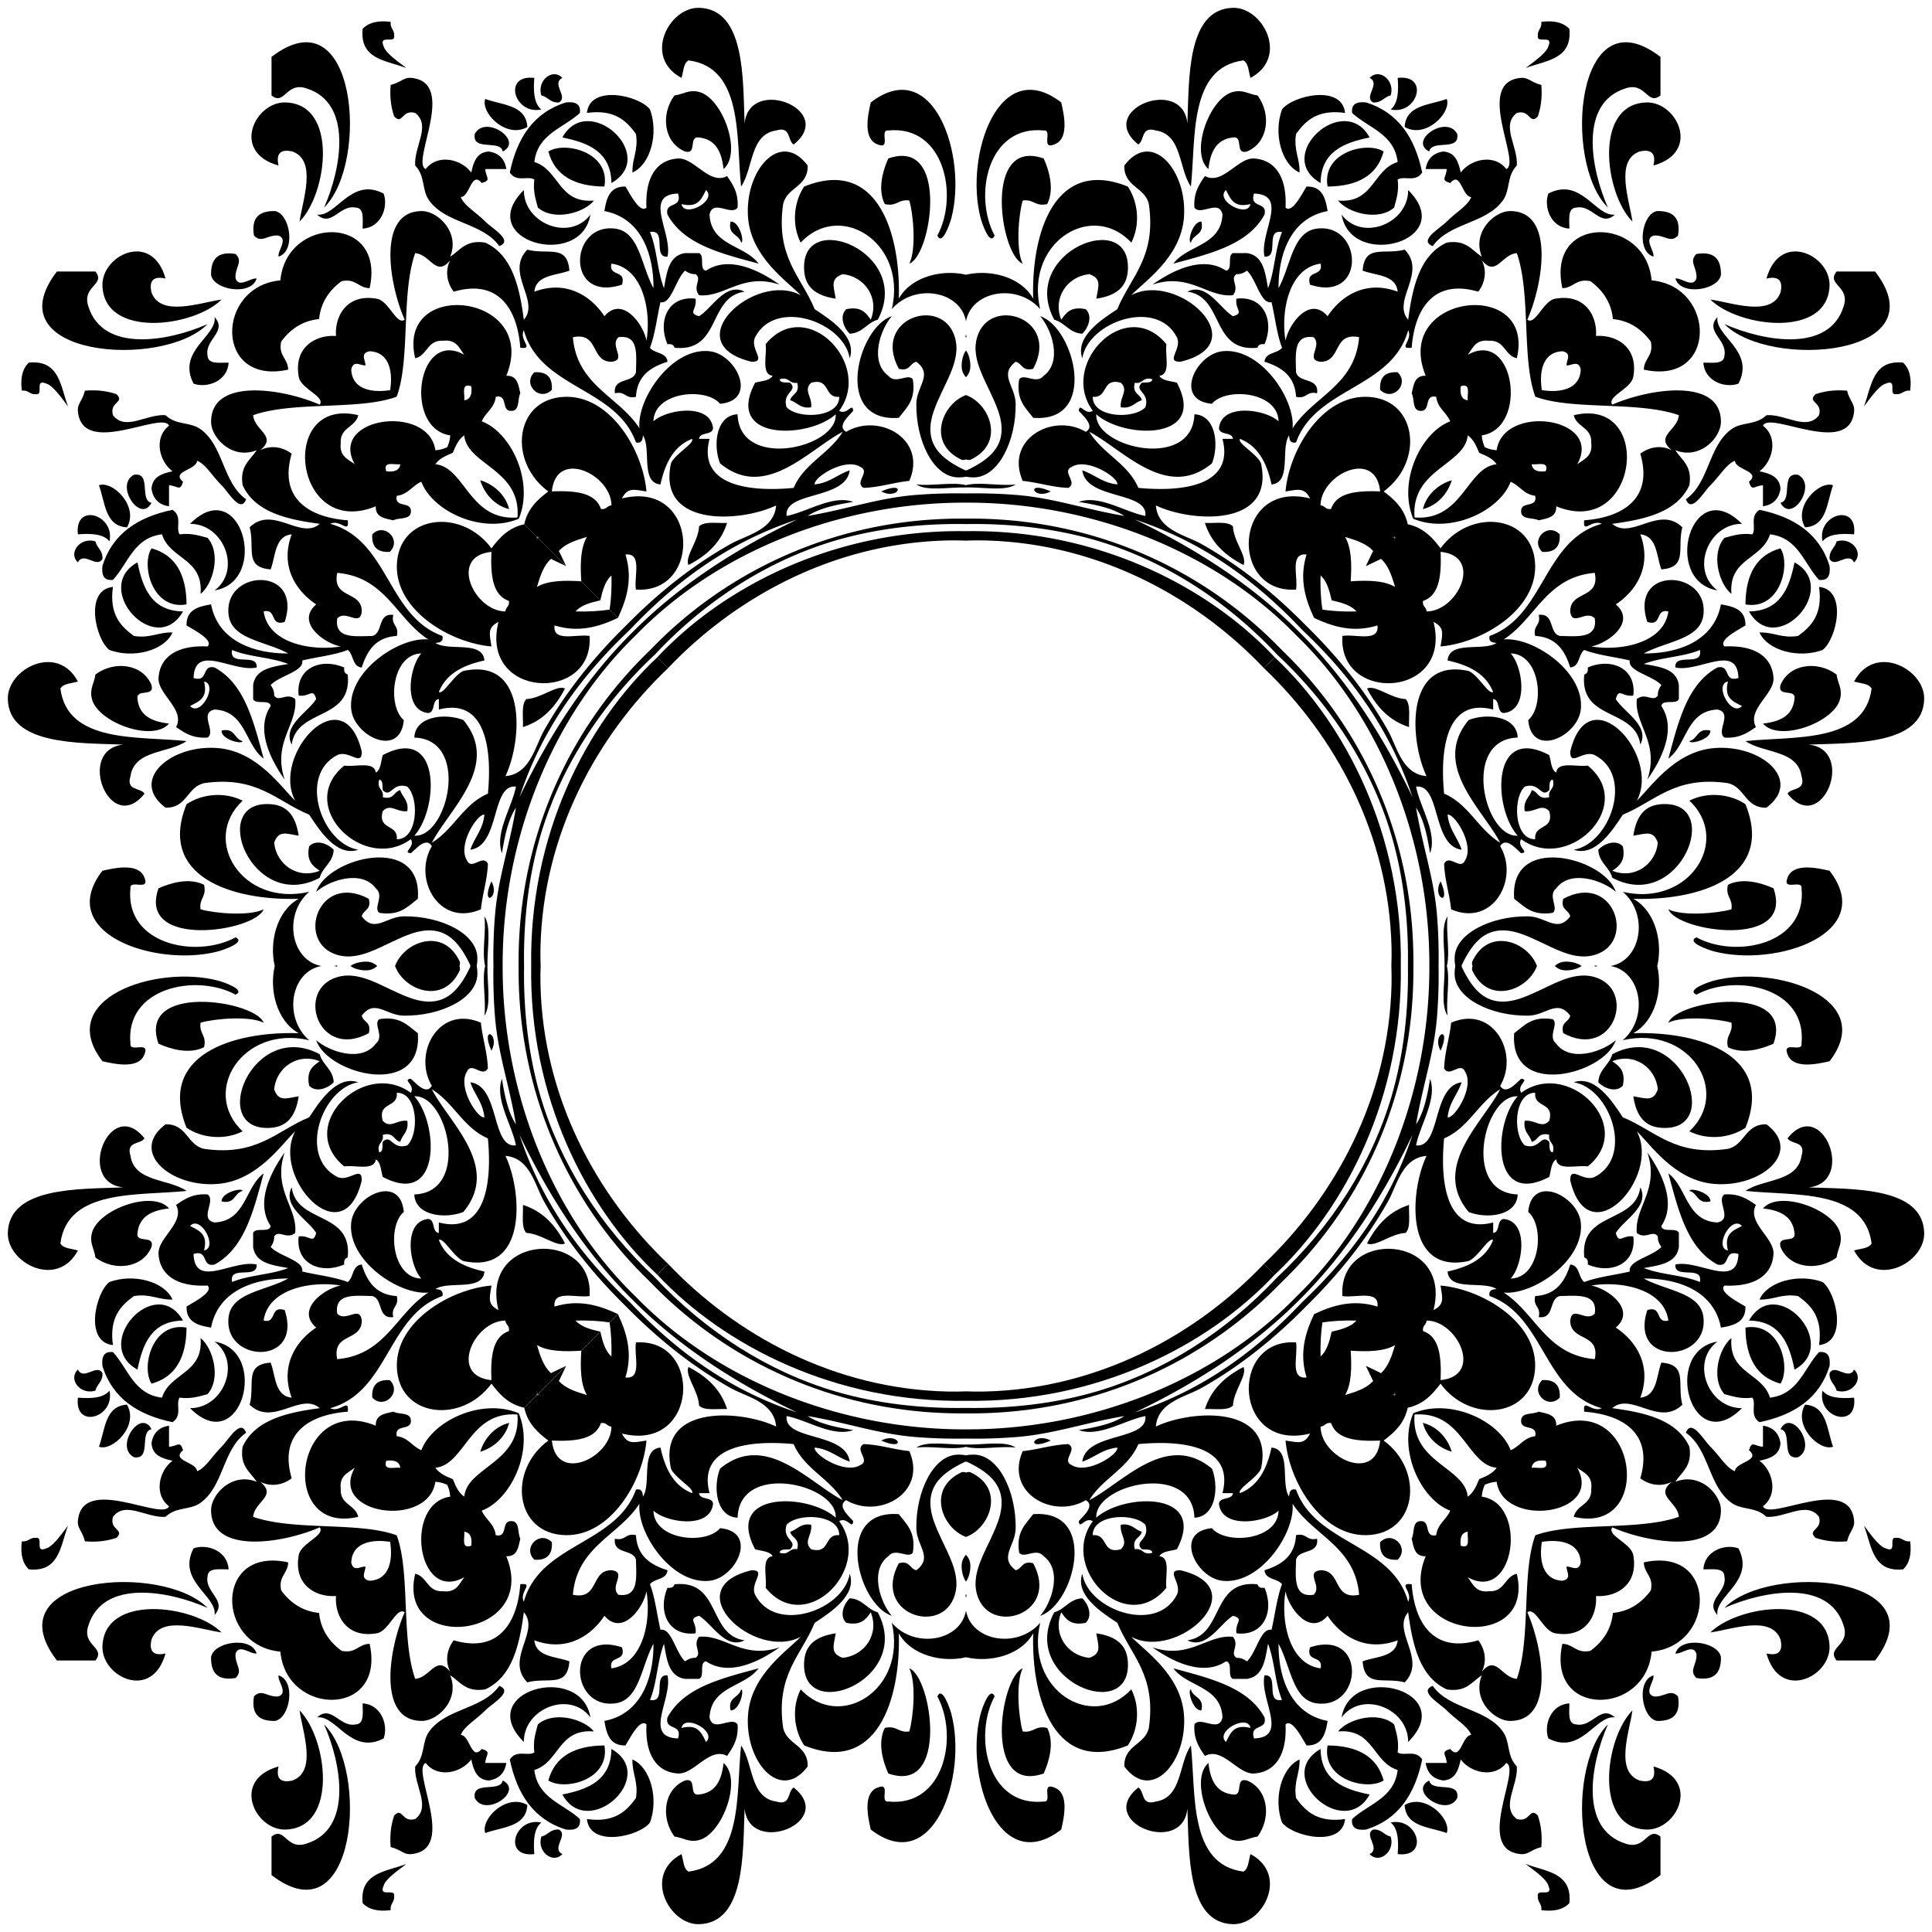
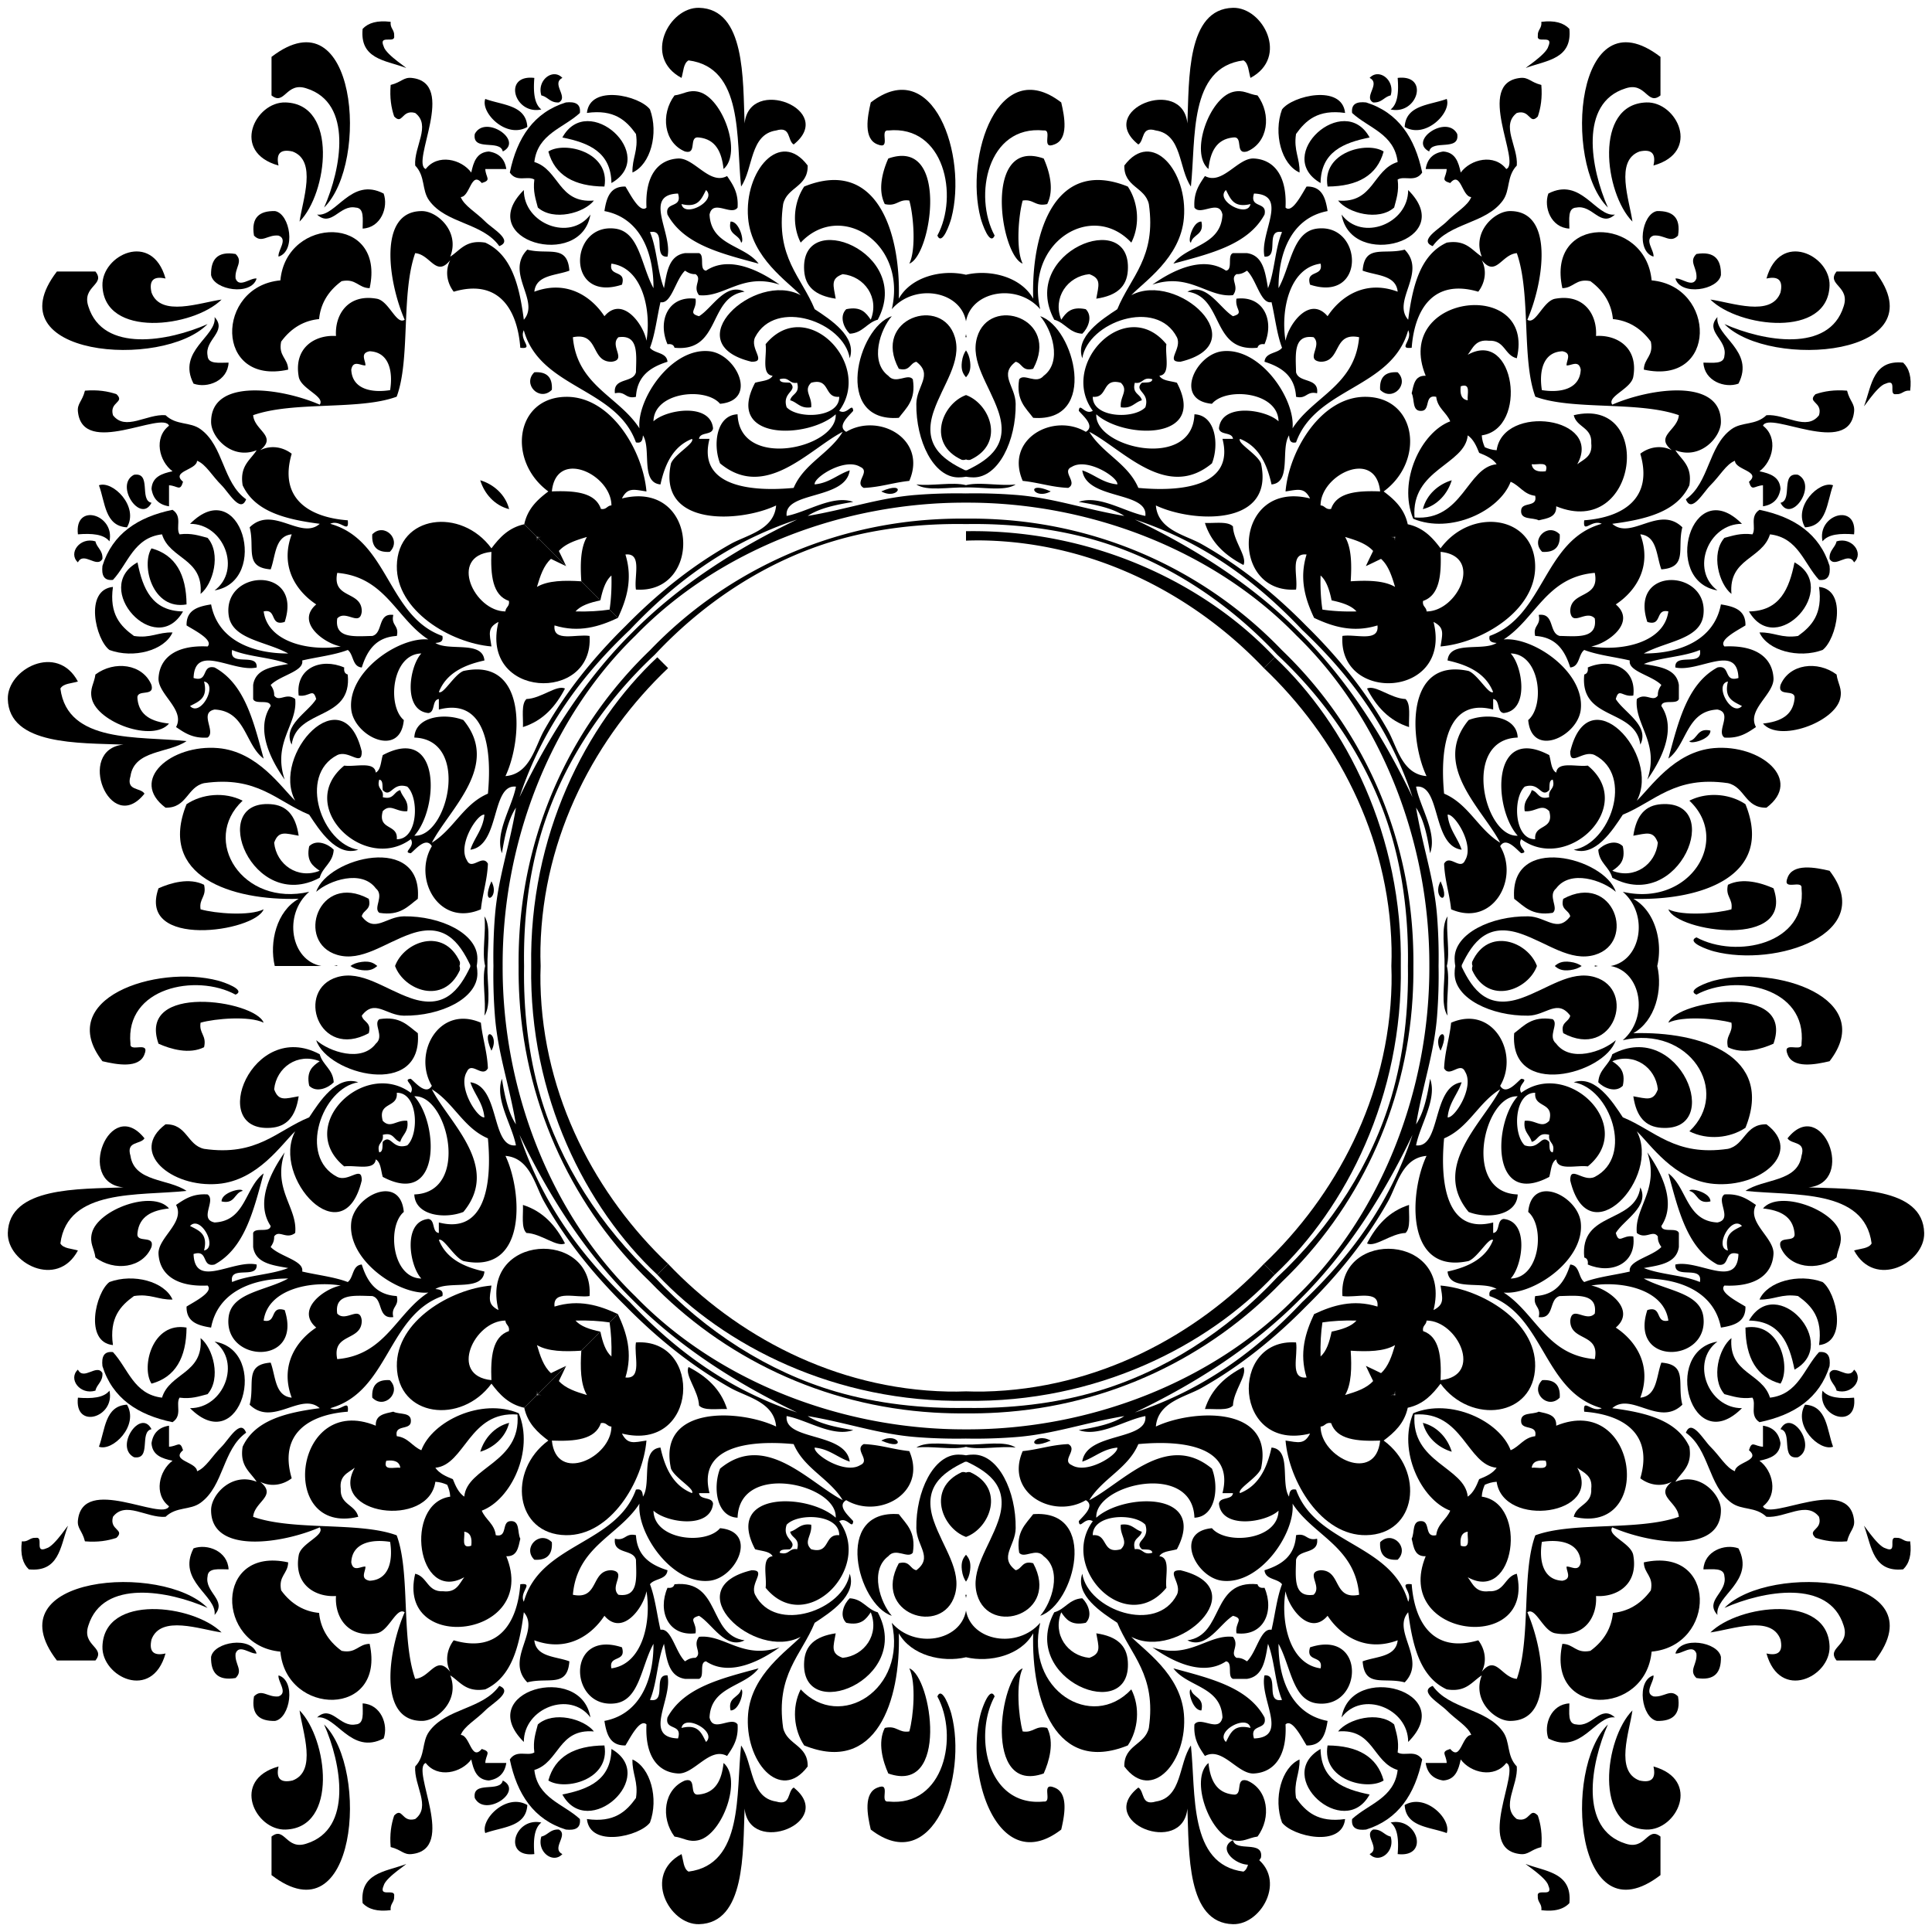
<svg xmlns="http://www.w3.org/2000/svg" viewBox="0 0 1613.041 1613.041">
  <path fill="none" d="M656.779 1272.992c-4.176 12.74 10.002 13.452 2.925 20.48-3.441.488-8.301-.486-8.775 2.92 8.27 2.419 7.581-4.12 14.627-2.92 2.511-9.332-4.602-9.045-5.852-14.629 6.12-1.682 8.35-7.247 17.555-5.85.993 9.069-6.772 13.982 0 20.48 16.17 4.46 10.423-12.99 23.406-11.704.335-17.658-34.36-18.913-43.886-8.777zM589.48 1454.375v.006c9.503-8.868-18.163-23.661-20.48-11.709 14.294-3.535 16.75 4.755 20.48 11.703zM501.715 1188.14c-4.706 13.836-21.718 15.36-40.96 14.628 3.645 36.078 49.658 14.245 49.737-11.703-3.743-.158-4.053-3.748-8.777-2.925zM387.611 1278.825c.665 5.181-2.95 14.69 5.852 11.703.816-6.668-.707-10.996-5.852-11.703zM340.049 956.262c-12.74 4.175-13.453-10.002-20.48-2.926-.488 3.442.485 8.302-2.92 8.776-2.42-8.27 4.12-7.582 2.92-14.627 9.331-2.512 9.045 4.602 14.628 5.851 1.682-6.12 7.247-8.35 5.852-17.554-9.07-.994-13.983 6.772-20.48 0-4.462-16.17 12.988-10.423 11.702-23.406 17.659-.335 18.914 34.36 8.778 43.886zM158.665 1023.56h-.006c8.869-9.503 23.662 18.164 11.71 20.48 3.535-14.293-4.755-16.75-11.704-20.48zM424.901 1111.326c-13.836 4.706-15.36 21.717-14.629 40.96-36.078-3.645-14.244-49.658 11.703-49.737.159 3.742 3.749 4.053 2.926 8.777zM334.216 1225.43c-5.181-.665-14.69 2.95-11.703-5.852 6.668-.817 10.996.707 11.703 5.851zM1272.992 956.262c12.74 4.175 13.452-10.002 20.48-2.926.488 3.442-.486 8.302 2.92 8.776 2.419-8.27-4.12-7.582-2.92-14.627-9.332-2.512-9.045 4.602-14.629 5.851-1.682-6.12-7.247-8.35-5.85-17.554 9.069-.994 13.982 6.772 20.48 0 4.46-16.17-12.99-10.423-11.704-23.406-17.658-.335-18.913 34.36-8.777 43.886zM1454.375 1023.56h.006c-8.868-9.503-23.661 18.164-11.709 20.48-3.535-14.293 4.755-16.75 11.703-20.48zM1188.14 1111.326c13.836 4.706 15.36 21.717 14.628 40.96 36.078-3.645 14.245-49.658-11.703-49.737-.158 3.742-3.748 4.053-2.925 8.777zM1278.825 1225.43c5.181-.665 14.69 2.95 11.703-5.852-6.668-.817-10.996.707-11.703 5.851zM956.262 1272.992c4.175 12.74-10.002 13.452-2.926 20.48 3.442.488 8.302-.486 8.776 2.92-8.27 2.419-7.582-4.12-14.627-2.92-2.512-9.332 4.602-9.045 5.851-14.629-6.12-1.682-8.35-7.247-17.554-5.85-.994 9.069 6.772 13.982 0 20.48-16.17 4.46-10.423-12.99-23.406-11.704-.335-17.658 34.36-18.913 43.886-8.777zM1023.56 1454.375v.006c-9.503-8.868 18.164-23.661 20.48-11.709-14.293-3.535-16.75 4.755-20.48 11.703zM1111.326 1188.14c4.706 13.836 21.717 15.36 40.96 14.628-3.645 36.078-49.658 14.245-49.737-11.703 3.742-.158 4.053-3.748 8.777-2.925zM1225.43 1278.825c-.665 5.181 2.95 14.69-5.852 11.703-.817-6.668.707-10.996 5.851-11.703zM956.262 340.049c4.175-12.74-10.002-13.453-2.926-20.48 3.442-.488 8.302.485 8.776-2.92-8.27-2.42-7.582 4.12-14.627 2.92-2.512 9.331 4.602 9.045 5.851 14.628-6.12 1.682-8.35 7.247-17.554 5.852-.994-9.07 6.772-13.983 0-20.48-16.17-4.462-10.423 12.988-23.406 11.702-.335 17.659 34.36 18.914 43.886 8.778zM1023.56 158.665v-.006c-9.503 8.869 18.164 23.662 20.48 11.71-14.293 3.535-16.75-4.755-20.48-11.704zM1111.326 424.901c4.706-13.836 21.717-15.36 40.96-14.629-3.645-36.078-49.658-14.244-49.737 11.703 3.742.159 4.053 3.749 8.777 2.926zM1225.43 334.216c-.665-5.181 2.95-14.69-5.852-11.703-.817 6.668.707 10.996 5.851 11.703zM1272.992 656.779c12.74-4.176 13.452 10.002 20.48 2.925.488-3.441-.486-8.301 2.92-8.775 2.419 8.27-4.12 7.581-2.92 14.627-9.332 2.511-9.045-4.602-14.629-5.852-1.682 6.12-7.247 8.35-5.85 17.555 9.069.993 13.982-6.772 20.48 0 4.46 16.17-12.99 10.423-11.704 23.406-17.658.335-18.913-34.36-8.777-43.886zM1454.375 589.48h.006c-8.868 9.503-23.661-18.163-11.709-20.48-3.535 14.294 4.755 16.75 11.703 20.48zM1188.14 501.715c13.836-4.706 15.36-21.718 14.628-40.96 36.078 3.645 14.245 49.658-11.703 49.737-.158-3.743-3.748-4.053-2.925-8.777zM1278.825 387.611c5.181.665 14.69-2.95 11.703 5.852-6.668.816-10.996-.707-11.703-5.852zM340.049 656.779c-12.74-4.176-13.453 10.002-20.48 2.925-.488-3.441.485-8.301-2.92-8.775-2.42 8.27 4.12 7.581 2.92 14.627 9.331 2.511 9.045-4.602 14.628-5.852 1.682 6.12 7.247 8.35 5.852 17.555-9.07.993-13.983-6.772-20.48 0-4.462 16.17 12.988 10.423 11.702 23.406 17.659.335 18.914-34.36 8.778-43.886zM158.665 589.48h-.006c8.869 9.503 23.662-18.163 11.71-20.48 3.535 14.294-4.755 16.75-11.704 20.48zM424.901 501.715c-13.836-4.706-15.36-21.718-14.629-40.96-36.078 3.645-14.244 49.658 11.703 49.737.159-3.743 3.749-4.053 2.926-8.777zM334.216 387.611c-5.181.665-14.69-2.95-11.703 5.852 6.668.816 10.996-.707 11.703-5.852zM656.779 340.049c-4.176-12.74 10.002-13.453 2.925-20.48-3.441-.488-8.301.485-8.775-2.92 8.27-2.42 7.581 4.12 14.627 2.92 2.511 9.331-4.602 9.045-5.852 14.628 6.12 1.682 8.35 7.247 17.555 5.852.993-9.07-6.772-13.983 0-20.48 16.17-4.462 10.423 12.988 23.406 11.702.335 17.659-34.36 18.914-43.886 8.778zM589.48 158.665v-.006c9.503 8.869-18.163 23.662-20.48 11.71 14.294 3.535 16.75-4.755 20.48-11.704zM501.715 424.901c-4.706-13.836-21.718-15.36-40.96-14.629 3.645-36.078 49.658-14.244 49.737 11.703-3.743.159-4.053 3.749-8.777 2.926zM387.611 334.216c.665-5.181-2.95-14.69 5.852-11.703.816 6.668-.707 10.996-5.852 11.703z" />
  <path d="M791.362 1161.808c-94.874-2.063-177.184-47.21-233.554-106.575l-9.025 9.025c55.953 59.777 149.156 107.031 257.737 105.283v-7.884c-5.214.2-10.284.257-15.158.151zM607.04 1176.424c-5.408-17.002-17.44-27.423-32.182-35.102-3.334 6.96 8.272 19.773 8.778 32.183 4.247 4.522 14.974 2.572 23.403 2.92z" />
  <path d="M607.041 1176.424h-.002l.002.007zM735.792 1202.756c22.065 9.692 14.263-7.74 0 0zM765.05 1208.608c12.38-1.6 30.305 2.257 41.47-.622v-1.924c-14.312.364-32.786-3.437-41.47 2.546zM803.084 1229.094c-29.602 13.437-16.84 46.73 3.436 54.112v-53.742c-.856-.413-1.963-.574-3.436-.37z" />
  <path d="M765.05 1275.9c.182 14.878 14.323 24.277 0 35.108-5.584-1.243-5.298-8.356-14.63-5.851-22.747 42.185 36.432 61.495 46.818 26.332 5.992-20.316-9.935-39.535-17.56-61.44-9.667-27.771 6.327-40.242 26.331-49.738.181.069.34.16.511.238v-5.512c-2.543-.494-4.86-.578-6.362-.578-20.76.006-35.487 30.586-35.109 61.44z" />
  <path d="M744.569 1349.037c-9.624-10.978-18.792-37.882-2.92-49.738 6.266-7.509 16.342 2.45 20.474-2.925 2.81-17.433-5.43-23.827-11.703-32.177v-.006c-55.077-4.206-34.426 75.52-5.851 84.846zM803.09 1311.008c.497 3.93 1.702 7.07 3.43 9.516v-22.453c-2.61 3.02-4.287 6.198-3.43 12.937zM446.126 1302.231c10.423.67 15.293-4.206 14.629-14.629-10.076-10.3-24.936 4.572-14.63 14.63zM653.853 1442.66c-6.424-44.459 15.3-60.758 26.331-87.766 12.971-8.527 35.493-22.967 29.258-40.96-4.919 30.312-61.995 50.518-78.995 17.554-4.706-9.642 10.18-20.7-2.926-20.48v-.006c-63.775 15.238 2.67 76.07 40.96 55.59-10.203 11.001-41.015 30.97-43.886 64.365-3.376 39.278 26.746 74.625 49.738 43.886.433-17.98-17.231-17.871-20.48-32.183z" />
  <path d="M583.635 1349.043c10.96 6.644 22.108 28.526 38.035 20.48-30.842-4.267-19.444-50.768-58.515-46.812-.646 2.28-2.45 3.401-5.851 2.926-8.454 19.456.524 40.79 23.406 38.028 1.475-9.179-6.894-11.952 2.925-14.622zM806.52 1334.135v-2.604c-.173-.01-.333-.034-.51-.042.208.898.371 1.777.51 2.646zM744.569 1354.888c12.934 55.687-43.087 90.838-76.07 55.59-7.6 14.975-5.783 33.84 2.927 46.811 60.075 24.314 80.677-37.12 78.994-93.624 10.251 18.404 36.137 24.695 56.1 19.988v-38.913c-4.57 25.602-43.009 32.15-61.951 10.148zM806.01 1331.488v-.006z" />
  <path d="M706.516 1354.894c12.355 2.603 16.524-2.98 20.48-8.777 7.382 18.383-5.156 36.163-23.406 38.035-10.459-3.725-7.704-9.54-5.851-20.48l-.018.006c-17.274 2.56-25.424 10.179-26.314 23.405-3.657 53.23 91.606 15.422 61.44-40.966-9.197-2.505-12.348-11.063-23.405-11.703-4.42 4.133-9.24 14.214-2.926 20.48zM232.541 1398.786c-.804 5.127 8.241 14.599 0 17.555-9.07.993-13.976-6.772-20.48 0-2.542 15.22 4.602 20.754 17.555 20.474v.006c12.684-2.316 17.651-33.585 2.925-38.034zM408.091 1486.546c8.46-1.286 13.337-6.162 14.629-14.622h-17.555c.366-7.327 5.584-9.161-2.925-11.703-8.863 10.545-9.771-11.49-17.555-11.703 2.896-7.388 12.514-12.416 20.48-20.48 5.712-5.779 23.888-15.8 11.703-20.48v-.013c-14.043 19.749-44.337 18.53-58.514 38.035-6.461 8.893-2.95 20.023-11.703 29.257-1.22 15.78 13.586 33.481 0 43.886-11.325 3.249-10.41-10.344-17.554-2.926-2.463 7.296-3.828 15.677-2.926 26.332 9.027 2.243 10.697 6.59 17.554 5.852 38.4-4.109-1.103-70.816 11.703-76.063 9.99 13 29.745 8.326 38.035-2.926 1.877 8.85 4.571 16.89 14.628 17.554z" />
  <path d="M492.938 1433.89c-7.888-46.752-98.122-21.822-55.59 20.48-.097-28.167 38.62-43.301 55.59-20.48zM296.907 1439.74c-13.476 2.622-20.029-16.865-32.183-5.85 16.05-2.226 28.203 31.75 55.59 17.554 4.107-11.429-2.244-28.508-17.555-29.258-.043 7.741 1.627 17.25-5.852 17.555zM250.102 1428.038v-.007zM238.399 1527.513c44.245-1.341 35.06-75.847 11.704-99.474 2.495 17.922 14.85 50.767-5.853 58.507-10.07 2.274-13.976-1.627-11.703-11.703-40.174 11.234-19.547 53.438 5.852 52.67z" />
  <path d="M446.126 1477.775c20.895-6.412 19.913-34.7 49.737-32.183-8.24-10.453-33.707-17.402-46.811-5.852-1.768 7.01-4.206 13.35-2.926 23.406-5.65 3.438-14.83-2.681-20.48 5.852 6.028 29.074 20.06 50.164 46.811 58.515 7.65.822 12.587-1.067 11.703-8.778-13.66-12.672-35.291-17.371-38.034-40.96zM270.582 1439.747c14.342 32.427 24.338 87.223-14.629 99.475-17.134 5.845-18.182-14.793-29.257-5.852v32.177c70.772 54.327 82.195-88.138 43.886-125.806v.006z" />
  <path d="M457.829 1486.552c13.818 8.82 51.846-.585 46.812-29.257-25.162.183-41.424 9.326-46.812 29.257zM662.63 1492.404c-5.376 3.407-2.03 15.53-14.629 11.703-22.064-3.292-18.931-31.781-29.257-46.812-4.267 39.924 2.164 99.414-43.886 105.326-4.346-2.48-4.23-9.423-5.851-14.628-32.464 17.377-10.338 59.136 14.628 58.52 38.766-.95 36.578-59.8 38.035-96.555 3.986 40.241 77.105 11.252 40.96-17.554z" />
  <path d="M469.532 1498.25c21.278 38.826 80.854-15.08 40.96-38.03v-.005c-.366 25.966-19.06 33.646-40.96 38.034z" />
  <path d="M528.046 1468.998v.006c-.365 12.069 5.084 18.347 2.926 32.183-8.155 11.35-18.261 20.742-40.96 17.555 2.487 24.161 44.002 14.488 52.663 2.925 7.37-20.029.5-45.94-14.629-52.67zM583.63 1536.29c19.59-4.986 36.297-50.902 20.48-64.366-1.555 14.08-6.413 24.808-20.48 26.331-9.247 1.445-1.086-14.519-11.704-11.703-17.749 7.327-20.602 31.013-8.777 46.818 7.723 1.018 11.825 5.12 20.48 2.92zM419.794 1486.552c-2.188 10.484-25.752-.365-23.405 14.63 8.57 16.517 41.173-5.499 23.405-14.63z" />
  <path d="M440.268 1507.033c-17.438-10.24-39.29 12.007-35.108 23.405 14.238-5.266 34.09-4.925 35.108-23.405zM451.971 1521.661v-.006c-22.455-4.876-32.725 29.44-5.851 26.332-.933-11.66-.159-21.614 5.851-26.326zM466.606 1527.513c-7.284-.427-9.064 4.632-14.629 5.851-3.913 12.855 9.856 23.07 17.555 14.623-9.533-4.81 5.345-15.872-2.926-20.474zM530.966 1082.813l-.361-.377-2.638 2.638c38.837 39.16 86.222 69.647 137.57 94.227-58.083-19.181-102.124-52.408-139.68-92.118l-3.386 3.387c26.06 26.536 54.956 49.96 87.478 68.275 13.367 7.528 36.358 11.649 38.034 32.184-29.958-14.264-99.371-18.292-87.772 35.108 3.084 7.772 20.023 16.866 17.555 20.48-15.385-6.077-22.48-20.43-26.332-38.034-16.981 1.548-7.37 29.684-14.629 40.96-.329-3.572-.871-6.93-5.851-5.851-16.439 45.97-80.031 44.8-93.623 93.623-4.115-8.38 9.081-15.97-2.926-14.629-2.42 32.464-18.341 57.778-55.59 46.812-5.345 6.937-7.63 16.92-2.925 26.332-11.837-14.69-16.451 4.858-29.257 5.851-11.95-34.071-3.858-88.6-15.443-119.83-31.23-11.586-85.76-3.493-119.83-15.443.993-12.806 20.54-17.42 5.85-29.257 9.412 4.705 19.396 2.42 26.332-2.926-10.965-37.248 14.349-53.17 46.812-55.59 1.34-12.007-6.248 1.19-14.629-2.925 48.823-13.592 47.653-77.184 93.624-93.623 1.079-4.98-2.28-5.523-5.852-5.852 11.277-7.26 39.412 2.353 40.96-14.628-17.603-3.853-31.957-10.948-38.034-26.332 3.615-2.469 12.709 14.47 20.48 17.554 53.401 11.6 49.372-57.813 35.11-87.772 20.534 1.676 24.655 24.668 32.182 38.035 18.317 32.521 41.74 61.418 68.276 87.478l3.387-3.387c-39.71-37.556-72.937-81.597-92.119-139.68 24.58 51.348 55.068 98.734 94.228 137.57l2.638-2.637c-.125-.12-.253-.24-.378-.362-70.792-68.835-110.946-172.334-110.564-275.554h-7.687a432.244 432.244 0 001.222 41.49c2.414 31.396 11.984 57.6 17.555 90.697-6.583-9.996-9.363-23.79-11.703-38.028-6.181 16.963 8.405 38.357 11.703 55.589-20.926 2.353-13.105-49.28-38.035-52.663 3.389 10.27 10.49 16.816 11.703 29.257-5.742 1.09-22.601-25.167-14.623-38.035 3.901-9.014 13.008 5.456 17.555-2.92-.591-14.043-4.498-24.758-5.852-38.034-34.932-15.208-57.143 25.411-40.966 52.67-4.876 8.405-14.08-3.2-17.554-5.852-7.54.7 4.016 5.029 0 11.703-39.022-28.684-96.854 27.727-55.59 61.44 9.473-1.261 25.308 3.846 26.332-5.851 4.346 2.48 4.23 9.417 5.852 14.629 48.866 25.856 46.866-44.502 26.332-67.292 28.032-1.652 47.055 80.384 0 81.92.682 17.756 25.41 20.736 40.96 14.629 31.5-37.919-11.965-74.54-26.332-102.4 18.213 11.044 26.29 32.225 46.818 40.96 3.822 40.625-3.438 80-40.966 70.217v8.777c-6.016-.804-2.75-10.898-8.771-11.703-21.608 2.164-15.781 39.23-5.852 49.738-24.65-.439-28.782-43.758-14.628-55.59-2.914-32.097-41.418-13.707-43.886 8.778-3.457 31.513 39.79 60.85 64.372 58.515-26.716 17.17-35.621 52.157-76.07 55.589-4.57-22.132 20.536-14.574 20.48-32.183-1.492-13.337-13.36 1.859-20.48-5.852-2.425-17.054 14.318-14.946 29.258-14.629 9.308 2.396 4.09 19.322 17.56 17.555-2.127-8.948 5.047-8.607 2.92-17.555-17.53-1-24.808-12.245-29.257-26.331-8.076.7-6.68 10.88-11.703 14.629-11.282-4.322-25.399-5.81-38.035-8.778 1.768-9.088-18.407-12.342-26.331-20.48 1.548-2.352 3.054-4.748 2.925-8.777 4.103-5.961 10.076 2.877 17.555-2.926 2.225-21.187-19.212-36.279-8.777-67.292-10.112 14.318-25.32 41.04-11.703 61.44-.75 6.078-12.85.8-14.623 5.852v11.703c2.005 13.599 15.994 15.214 29.258 17.555-13.91 5.595-33.165 5.845-46.812 11.703-2.859-14.556 21.534-1.866 20.474-14.63-19.609-4.375-51.67 20.7-52.663-8.776 12.775-3.999 6.223 11.33 17.554 8.777 25.277-13.727 32.61-45.41 40.96-76.07-15.67 11.637-14.86 39.754-40.96 40.961-13.312-2.712 1.493-18.322-5.852-23.406-12.556-.847-19.334 4.072-26.331 8.777 7.905 14.61-15.415 27.423-14.623 40.96.939 16.226 13.635 27.649 40.96 26.332 5.236 5.437-11.495 13.72-17.554 17.555-.299 12.977 9.54 15.817 20.48 17.554 5.81-30.702 35.926-41.125 64.366-40.96-18.834 10.356-47.238 11.642-49.737 32.183-4.67 38.34 62.263 41.234 46.812-5.851-12.776-4-6.224 11.324-17.555 8.777 3.578-26.472 39.668-33.366 64.372-29.258-13.781 2.493-38.004 20.163-20.48 35.109-15.866 10.423-30.8 30.879-20.474 58.515-14.14-1.463-13.318-17.896-17.56-29.258-22.419 1.652-12.977 17.793-17.555 35.11 19.28 18.834 42.68-10.972 58.521 2.925-28.495 3.694-54.205 10.16-64.372 32.183-2.627 16.28 6.4 20.913 11.703 29.257-20.84-8.253-37.907 10.746-38.029 23.406-.384 37.675 60.154 28.045 90.698 14.629 4.79 6.894-15.951 13.196-17.554 23.406-4.309 24.325 13.784 35.063 31.123 33.938-1.124 17.34 9.613 35.433 33.939 31.124 10.21-1.603 16.512-22.345 23.406-17.554-13.416 30.543-23.047 91.081 14.628 90.697 12.66-.121 31.66-17.188 23.406-38.028 8.344 5.303 12.977 14.33 29.257 11.703 22.023-10.167 28.49-35.877 32.184-64.372 13.897 15.841-15.91 39.241 2.925 58.52 17.317-4.577 33.457 4.865 35.109-17.554-11.362-4.242-27.794-3.42-29.257-17.56 27.636 10.325 48.091-4.608 58.514-20.474 14.946 17.524 32.616-6.699 35.11-20.48 4.107 24.704-2.786 60.794-29.258 64.372-2.548-11.331 12.775-4.779 8.777-17.555-47.086-15.451-44.19 51.481-5.851 46.812 20.54-2.499 21.827-30.903 32.183-49.737.164 28.44-10.259 58.557-40.96 64.366 1.736 10.94 4.577 20.779 17.554 20.48 3.834-6.059 12.117-22.79 17.554-17.554-1.316 27.325 10.106 40.021 26.332 40.96 13.537.792 26.35-22.528 40.96-14.623 4.706-6.997 9.624-13.775 8.777-26.331-5.083-7.345-20.693 7.46-23.406-5.852 1.207-26.1 29.325-25.29 40.96-40.96-30.659 8.35-62.342 15.683-76.068 40.96-2.554 11.331 12.775 4.779 8.777 17.555-29.477-.994-4.401-33.055-8.777-52.664-12.764-1.06-.074 23.333-14.63 20.474 5.858-13.647 6.108-32.902 11.704-46.811 2.34 13.263 3.956 27.252 17.554 29.257h11.703c5.053-1.774-.225-13.873 5.852-14.623 20.4 13.617 47.122-1.59 61.44-11.703-31.013 10.436-46.105-11.002-67.292-8.777-5.803 7.48 3.035 13.453-2.926 17.555-4.029-.128-6.424 1.377-8.777 2.925-8.137-7.924-11.392-28.099-20.48-26.331-2.968-12.636-4.456-26.753-8.777-38.035 3.748-5.022 13.927-3.626 14.628-11.703-14.086-4.45-25.332-11.727-26.331-29.257-8.948-2.127-8.607 5.047-17.555 2.92-1.767 13.47 15.16 8.253 17.555 17.56.317 14.94 2.425 31.683-14.629 29.257-7.71-7.119 7.485-18.986-5.851-20.48-17.61-.055-10.052 25.052-32.183 20.48 3.431-40.448 38.418-49.353 55.588-76.069-2.334 24.583 27.003 67.829 58.515 64.373 22.485-2.469 40.875-40.973 8.777-43.886-11.83 14.153-55.15 10.02-55.589-14.63 10.509 9.93 47.574 15.757 49.738-5.85-.805-6.023-10.899-2.756-11.703-8.772h8.777c-9.783-37.528 29.592-44.788 70.218-40.966 8.734 20.529 29.915 28.605 40.96 46.818-27.862-14.367-64.482-57.832-102.4-26.332-6.108 15.55-3.128 40.278 14.628 40.96 1.536-47.055 83.572-28.032 81.92 0-22.79-20.534-93.148-22.534-67.292 26.332 5.212 1.621 12.148 1.506 14.63 5.852-9.698 1.024-4.59 16.86-5.852 26.331 33.713 41.265 90.124-16.567 61.44-55.589 6.674-4.016 11.002 7.54 11.703 0-2.652-3.474-14.257-12.678-5.852-17.554 27.259 16.177 67.877-6.034 52.67-40.966-13.276-1.354-23.991-5.26-38.035-5.852-8.375 4.547 6.096 13.654-2.92 17.554-12.867 7.98-39.125-8.88-38.034-14.622 12.44 1.213 18.987 8.314 29.257 11.703-3.382-24.93-55.016-17.11-52.663-38.035 17.232 3.298 38.626 17.884 55.59 11.703-14.24-2.34-28.033-5.12-38.03-11.703 33.098 5.571 59.302 15.14 90.699 17.555a432.279 432.279 0 0041.489 1.221v-7.686c-103.219.382-206.719-39.772-275.554-110.565zM340.049 956.262c-12.74 4.175-13.453-10.002-20.48-2.926-.488 3.442.485 8.302-2.92 8.776-2.42-8.27 4.12-7.582 2.92-14.627 9.331-2.512 9.045 4.602 14.628 5.851 1.682-6.12 7.247-8.35 5.852-17.554-9.07-.994-13.983 6.772-20.48 0-4.462-16.17 12.989-10.423 11.702-23.406 17.659-.335 18.914 34.36 8.778 43.886zm-181.39 67.298c8.869-9.502 23.662 18.164 11.71 20.48 3.535-14.294-4.755-16.75-11.704-20.48h-.006zm149.94 296.207c-8.41-1.588-3.155-8.02-3.52-11.805-3.786-.365-10.217 4.89-11.805-3.52.682-16.318 16.92-19.59 32.443-17.118 2.472 15.523-.8 31.76-17.119 32.443zm280.882 134.614v-.006c-3.73-6.948-6.187-15.238-20.48-11.703 2.316-11.952 29.982 2.84 20.48 11.71zm111.184-172.612c-12.983-1.286-7.235 16.165-23.406 11.703-6.772-6.497.994-11.41 0-20.48-9.204-1.396-11.435 4.17-17.554 5.851 1.25 5.584 8.362 5.297 5.85 14.63-7.045-1.201-6.357 5.338-14.626 2.92.474-3.407 5.334-2.433 8.776-2.92 7.076-7.029-7.102-7.742-2.926-20.48 9.527-10.137 44.22-8.882 43.886 8.776z" />
  <path d="M515.885 1097.155l-6.934 6.935c1.237 8.315 1.815 17.665 1.541 28.455-4.921-4.297-7.384-11.978-9.235-20.761l-15.92 15.92c-.908 14.012-.72 27.851 4.675 37.03-9.027-2.682-17.871-5.535-23.406-11.703 2.035-4.205 4.097-8.386 6.065-12.661l-23.993 23.992c1.15.12 2.248.228 3.281.329-1.46-.126-2.705-.036-3.807.198l-10.446 10.446c2.813 13.019 11.065 20.598 20.105 27.39-34.47 25.296-27.892 78.325 14.628 78.995 37.48.598 64.403-44.849 67.292-78.995-10.697 1.616-15.67 3.524-20.48-5.851 64.019 15.94 68.06-79.878 11.703-76.069-1.792 10.886 5.535 30.89-8.777 29.257 6.32-20.396.995-37.443-6.292-52.907zm-55.13 105.613c19.242.732 36.254-.792 40.96-14.628 4.724-.823 5.034 2.767 8.777 2.925-.08 25.948-46.093 47.781-49.738 11.703zM697.739 1161.814c-55.899-16.382-108.654-49.951-151.094-95.419l-1.287 1.287 1.287-1.287c-45.467-42.439-79.036-95.194-95.418-151.093-10.24-34.96-14.275-72.436-13.67-108.781h-4.567c-.08 8.78.135 17.731.688 26.866 5.627 92.807 46.14 176.462 109.107 236.87 60.407 62.966 144.062 103.479 236.868 109.105 9.136.554 18.087.77 26.867.688v-4.567c-36.346.606-73.822-3.429-108.781-13.669zM738.717 1442.66c-6.186 12.313-1.59 27.941 2.926 38.035 51.02 17.998 36.373-80.598 17.558-87.764 5.847 11.829 3.47 40.467-.003 52.655-9.228 1.438-10.332-5.272-20.48-2.926zM759.198 1392.929l.003.001-.003-.007zM618.744 1410.483c-1.633 7.132-11.325 6.218-8.777 17.555 7.4.347 11.837-17.11 8.777-17.555z" />
  <path d="M782.604 1416.34c17.95 33.129 5.863 92.448-40.96 87.767-7.76.932 2.736-16.39-8.778-11.703v.006c-12.227 4.328-8.661 23.223-5.851 35.109 52.273 40.326 80.915-44.544 67.292-96.555-1.22-4.645-7.717-23.565-11.703-14.623zM337.874 1556.77v-.006c-16.555 5.912-37.602 7.253-35.11 32.183 4.73 5.023 12.234 7.266 23.407 5.857-.659-5.534 3.297-6.46 2.926-11.709 1.158-7.003-13.33 1.628-8.778-8.77 1.756-7.37 24.186-20.798 17.555-17.555zM433.114 1179.927c-31.222-13.073-72.23 6.568-81.332 30.874h-.012c-7.582-3.145-10.88-10.575-20.48-11.703-2.164-9.966 10.782-4.821 11.703-11.703 1.079-8.88-9.527-6.077-14.623-8.777-7.125 1.652-15.055 2.505-14.628 11.703-68.713-28.13-82.378 92.154-14.63 76.069-2.358-10.32-15.408-9.942-14.622-23.406-1.267-11.02 6.18-13.325 11.703-17.554-22.107 39.497 61.715 50.773 67.292 11.702 3.91.232 7.027 1.256 9.897 2.527 1.271 2.87 2.295 5.987 2.526 9.897-39.07 5.577-27.794 89.4 11.703 67.291-4.23 5.523-6.534 12.971-17.554 11.703-13.465.787-13.087-12.263-23.406-14.622-16.086 67.749 104.199 54.083 76.069-14.629 9.198.427 10.051-7.503 11.703-14.629-2.7-5.095.103-15.701-8.777-14.622-6.882.92-1.738 13.867-11.703 11.703-1.128-9.6-8.558-12.898-11.703-20.48v-.012c24.306-9.103 43.947-50.11 30.874-81.332zm-110.601 39.651c6.668-.817 10.995.707 11.702 5.852-5.18-.665-14.69 2.95-11.702-5.852zm70.95 70.95c-8.802 2.987-5.188-6.522-5.852-11.703 5.145.707 6.668 5.035 5.852 11.703zm-5.852-40.972c-4.764-3.279-7.231-8.853-9.529-14.597l-2.82 2.82 2.82-2.82c-5.744-2.298-11.318-4.765-14.597-9.53 24.746-2.298 28.226-47.594 68.554-44.428 3.167 40.329-42.129 43.808-44.428 68.555zM451.233 821.678c-.106-4.873-.049-9.943.15-15.157H443.5c-1.749 108.581 45.506 201.784 105.283 257.737l9.025-9.025c-59.364-56.37-104.512-138.68-106.575-233.555zM439.536 1029.405c12.41.506 25.222 12.112 32.183 8.777-7.68-14.742-18.1-26.773-35.103-32.18.347 8.43-1.602 19.155 2.92 23.403zM436.61 1006l.006.002v-.003zM410.285 877.249c7.74-14.263-9.692-22.065 0 0zM404.433 847.992c5.982-8.686 2.181-27.159 2.546-41.472h-1.925c-2.878 11.166.978 29.09-.62 41.472zM383.947 809.957c.204-1.473.043-2.58-.37-3.437h-53.743c7.384 20.276 40.676 33.038 54.113 3.437z" />
  <path d="M398.582 812.883c0-1.502-.084-3.819-.578-6.363h-5.513c.08.171.17.33.24.511-9.497 20.005-21.968 35.999-49.738 26.332-21.907-7.625-41.125-23.552-61.44-17.56-35.165 10.386-15.855 69.565 26.33 46.817 2.506-9.332-4.607-9.045-5.85-14.628 10.83-14.324 20.23-.183 35.108 0 30.854.377 61.434-14.349 61.44-35.11z" />
  <path d="M348.85 862.62h-.006c-8.35-6.272-14.744-14.513-32.177-11.703-5.376 4.133 4.584 14.208-2.926 20.474-11.855 15.872-38.76 6.705-49.737-2.92 9.326 28.575 89.052 49.226 84.846-5.85zM234.086 1378.955c4.937 54.175 88.162 55.265 74.53-6.506-9.587.164-11.184 8.32-23.405 5.851-12.082-8.828-17.71-19.942-18.805-31.665-11.723-1.096-22.837-6.723-31.666-18.805-2.468-12.22 5.687-13.818 5.852-23.406-61.771-13.631-60.68 69.594-6.506 74.531zM302.032 809.95c6.74.858 9.917-.819 12.938-3.43h-22.453c2.447 1.729 5.585 2.934 9.515 3.43zM325.438 1152.286c-10.423-.664-15.299 4.206-14.628 14.629 10.057 10.307 24.93-4.553 14.628-14.629zM302.038 985.52h-.006c.22-13.106-10.837 1.78-20.48-2.926-32.963-17-12.757-74.076 17.555-78.995-17.994-6.236-32.433 16.286-40.96 29.257-27.009 11.033-43.307 32.756-87.766 26.332-14.312-3.25-14.202-20.913-32.184-20.48-30.738 22.991 4.608 53.114 43.886 49.737 33.397-2.87 53.365-33.683 64.367-43.886-20.48 38.29 40.35 104.735 55.588 40.96z" />
-   <path d="M290.33 1049.886c3.955-39.071-42.546-27.673-46.812-58.515-8.046 15.927 13.836 27.075 20.48 38.034-2.67 9.82-5.443 1.451-14.623 2.926-2.76 22.882 18.573 31.86 38.029 23.406-.476-3.401.646-5.206 2.925-5.851zM281.552 807.03c-.008-.176-.032-.336-.042-.51h-2.604c.869.14 1.748.303 2.646.51zM268.301 806.52h-38.913c-4.707 19.964 1.584 45.85 19.987 56.1-56.503-1.682-117.937 18.92-93.623 78.995 12.97 8.71 31.835 10.527 46.811 2.926-35.249-32.982-.097-89.004 55.59-76.07-22.003-18.942-15.454-57.38 10.148-61.95zM281.558 807.031l-.006-.001v.001z" />
  <path d="M258.146 906.524c6.266 6.315 16.348 1.494 20.48-2.925-.64-11.057-9.197-14.208-11.702-23.406-56.388-30.166-94.197 65.098-40.967 61.44 13.227-.89 20.846-9.039 23.406-26.313l.006-.018c-10.94 1.853-16.756 4.608-20.48-5.852 1.871-18.249 19.651-30.787 38.035-23.406-5.797 3.956-11.38 8.125-8.778 20.48zM214.254 1380.5c-4.45-14.727-35.718-9.759-38.034 2.925h.006c-.28 12.953 5.254 20.096 20.474 17.555 6.772-6.504-.994-11.41 0-20.48 2.956-8.241 12.428.804 17.554 0zM205.496 1196.172h-.013c-4.681-12.184-14.702 5.992-20.48 11.703-8.064 7.966-13.093 17.585-20.48 20.48-.214-7.783-22.248-8.692-11.703-17.554-2.542-8.51-4.376-3.292-11.703-2.926v-17.554c-8.46 1.292-13.336 6.168-14.623 14.628.665 10.058 8.704 12.752 17.555 14.629-11.252 8.29-15.927 28.044-2.926 38.035-5.248 12.806-71.954-26.698-76.063 11.703-.737 6.857 3.608 8.527 5.852 17.554 10.654.902 19.035-.463 26.331-2.926 7.418-7.143-6.174-6.229-2.926-17.554 10.405-13.587 28.106 1.219 43.887 0 9.234-8.753 20.364-5.242 29.257-11.703 19.505-14.178 18.286-44.471 38.035-58.515z" />
  <path d="M179.151 1120.103c22.821 16.97 7.687 55.687-20.48 55.589 42.302 42.533 67.231-47.702 20.48-55.589zM190.855 1310.282c-.75-15.311-17.83-21.663-29.258-17.554-14.196 27.386 19.78 39.54 17.555 55.589 11.014-12.155-8.473-18.707-5.852-32.184.305-7.479 9.813-5.808 17.554-5.851zM185.01 1362.94l-.008-.002.001.001z" />
  <path d="M185.002 1362.938c-23.627-23.356-98.133-32.54-99.474 11.704-.768 25.399 41.436 46.025 52.67 5.852-10.076 2.273-13.977-1.634-11.703-11.703 7.74-20.703 40.585-8.348 58.507-5.853zM135.266 1166.915c-23.59-2.743-28.289-24.375-40.96-38.035-7.711-.884-9.6 4.054-8.778 11.703 8.35 26.752 29.44 40.784 58.515 46.812 8.533-5.65 2.414-14.83 5.851-20.48 10.058 1.28 16.397-1.158 23.406-2.926 11.55-13.105 4.602-38.57-5.851-46.812 2.517 29.825-25.771 28.843-32.183 49.738z" />
  <path d="M173.294 1342.459h.006c-37.669-38.309-180.134-26.886-125.807 43.886h32.178c8.941-11.075-11.697-12.123-5.852-29.257 12.251-38.967 67.048-28.971 99.475-14.63zM126.488 1155.212c19.932-5.388 29.075-21.65 29.258-46.812-28.673-5.034-38.078 32.994-29.258 46.812zM65.048 1044.034c-5.206-1.621-12.148-1.506-14.629-5.852 5.913-46.05 65.403-39.619 105.327-43.886-15.031-10.325-43.52-7.192-46.812-29.257-3.828-12.599 8.296-9.253 11.703-14.629-28.806-36.145-57.796 36.974-17.555 40.96-36.754 1.457-95.604-.73-96.555 38.035-.615 24.966 41.143 47.092 58.52 14.629z" />
-   <path d="M114.791 1143.51c4.39-21.901 12.07-40.596 38.035-40.961h-.006c-22.949-39.894-76.855 19.681-38.029 40.96z" />
  <path d="M91.373 1070.366c-11.562 8.661-21.235 50.176 2.926 52.663-3.188-22.699 6.205-32.805 17.555-40.96 13.836-2.158 20.114 3.291 32.183 2.925h.006c-6.73-15.128-32.64-21.997-52.67-14.628zM141.117 1008.931c-13.464-15.817-59.38.89-64.366 20.48-2.2 8.656 1.901 12.758 2.92 20.48 15.805 11.825 39.49 8.973 46.817-8.777 2.816-10.618-13.147-2.456-11.703-11.703 1.524-14.068 12.252-18.925 26.332-20.48zM111.86 1216.652c14.994 2.347 4.144-21.217 14.628-23.406-9.13-17.767-31.147 14.836-14.628 23.406z" />
  <path d="M82.602 1207.881c11.398 4.182 33.646-17.67 23.406-35.109-18.48 1.018-18.14 20.87-23.406 35.11zM91.386 1161.07h-.006c-4.712 6.01-14.666 6.783-26.326 5.85-3.108 26.875 31.208 16.604 26.332-5.85zM79.677 1161.063c1.219-5.565 6.278-7.344 5.851-14.628-4.602-8.272-15.665 6.607-20.474-2.926-8.448 7.698 1.768 21.468 14.623 17.554zM400.976 1212.065c11.07-3.293 21.065-11.913 24.101-24.101-12.188 3.036-20.809 13.03-24.101 24.1zM448.35 1161.081c.101 1.033.21 2.133.328 3.281l23.993-23.993c-4.275 1.97-8.456 4.031-12.661 6.066-6.168-5.535-9.021-14.379-11.703-23.406 9.179 5.394 23.018 5.583 37.03 4.675l15.92-15.92c-8.783-1.851-16.464-4.314-20.76-9.235 10.789-.275 20.14.304 28.454 1.541l6.934-6.935c-15.463-7.286-32.51-12.611-52.907-6.291-1.633-14.312 18.372-6.985 29.258-8.777 3.81-56.357-92.008-52.316-76.07 11.703-9.374-4.81-7.466-9.783-5.85-20.48-34.146 2.889-79.593 29.811-78.996 67.291.67 42.52 53.7 49.098 78.995 14.63 6.793 9.038 14.372 17.29 27.391 20.104l10.446-10.446c.233-1.102.324-2.347.198-3.808zm-23.449-49.755c-13.836 4.706-15.36 21.717-14.629 40.96-36.078-3.645-14.244-49.658 11.703-49.737.159 3.742 3.749 4.053 2.926 8.777zM220.11 853.84c-7.167-18.815-105.762-33.463-87.764 17.557 10.094 4.517 25.722 9.113 38.034 2.926 2.347-10.149-4.364-11.252-2.925-20.48 12.188-3.474 40.826-5.85 52.655-.004zM220.118 853.843l-.008-.004.002.004zM185.003 1003.074c11.337 2.548 10.423-7.144 17.554-8.778-.444-3.06-17.901 1.378-17.554 8.778z" />
  <path d="M196.7 830.437c8.942-3.986-9.978-10.484-14.623-11.703-52.01-13.623-136.881 15.019-96.555 67.292 11.886 2.81 30.781 6.376 35.109-5.851h.006c4.687-11.514-12.636-1.018-11.703-8.778-4.681-46.824 54.638-58.91 87.766-40.96zM56.277 1275.167h-.006c3.242-6.632-10.186 15.799-17.555 17.554-10.398 4.554-1.767-9.935-8.77-8.777-5.249-.372-6.175 3.584-11.71 2.926-1.408 11.173.835 18.676 5.857 23.406 24.93 2.493 26.271-18.554 32.184-35.109zM1169.541 806.52h-7.884c.2 5.215.256 10.285.151 15.158-2.063 94.875-47.211 177.184-106.575 233.555l9.025 9.025c59.777-55.953 107.031-149.156 105.283-257.738zM1141.322 1038.182c6.96 3.335 19.773-8.27 32.183-8.777 4.522-4.248 2.572-14.974 2.92-23.403-17.003 5.407-27.424 17.438-35.103 32.18zM1176.424 1006v.002l.007-.003zM1202.756 877.249c9.692-22.065-7.74-14.263 0 0zM1207.986 806.52h-1.924c.364 14.313-3.437 32.786 2.546 41.472-1.6-12.382 2.257-30.306-.622-41.472zM1229.094 809.957c13.437 29.601 46.729 16.839 54.112-3.437h-53.743c-.412.857-.574 1.964-.37 3.437z" />
  <path d="M1275.9 847.992c14.878-.183 24.277-14.324 35.108 0-1.243 5.583-8.356 5.296-5.851 14.628 42.185 22.748 61.495-36.431 26.332-46.818-20.316-5.991-39.535 9.936-61.44 17.56-27.77 9.668-40.242-6.326-49.738-26.33.069-.182.16-.34.238-.512h-5.512c-.494 2.544-.578 4.861-.578 6.363.006 20.76 30.586 35.486 61.44 35.109z" />
  <path d="M1349.037 868.472c-10.978 9.624-37.882 18.791-49.738 2.92-7.509-6.267 2.45-16.342-2.925-20.475-17.433-2.81-23.827 5.431-32.177 11.703h-.006c-4.206 55.077 75.52 34.426 84.846 5.852zM1372.449 1304.424c.164 9.588 8.32 11.185 5.851 23.406-8.828 12.082-19.942 17.71-31.665 18.805-1.096 11.723-6.723 22.837-18.805 31.665-12.22 2.469-13.818-5.687-23.406-5.851-13.631 61.77 69.594 60.68 74.53 6.506 54.175-4.937 55.266-88.162-6.505-74.53zM1311.008 809.95c3.93-.496 7.07-1.702 9.516-3.43h-22.453c3.02 2.611 6.198 4.288 12.937 3.43zM1302.231 1166.915c.67-10.423-4.206-15.293-14.628-14.629-10.302 10.076 4.57 24.936 14.628 14.629zM1474.843 938.708c-17.98-.433-17.87 17.23-32.183 20.48-44.459 6.424-60.758-15.3-87.766-26.332-8.527-12.97-22.967-35.493-40.96-29.257 30.312 4.919 50.518 61.995 17.554 78.995-9.642 4.705-20.7-10.18-20.48 2.925h-.006c15.238 63.775 76.07-2.67 55.59-40.96 11.001 10.203 30.97 41.015 64.365 43.886 39.278 3.377 74.625-26.746 43.886-49.737z" />
  <path d="M1369.523 991.37c-4.267 30.843-50.768 19.445-46.812 58.516 2.28.646 3.401 2.45 2.926 5.85 19.456 8.455 40.79-.523 38.029-23.405-9.18-1.475-11.953 6.894-14.623-2.926 6.644-10.96 28.526-22.107 20.48-38.034zM1331.488 807.03c.898-.207 1.778-.37 2.647-.51h-2.604c-.01.174-.034.334-.043.51zM1457.289 941.615c24.314-60.075-37.12-80.677-93.624-78.995 18.403-10.25 24.695-36.136 19.988-56.1h-38.913c25.602 4.572 32.15 43.01 10.148 61.952 55.687-12.934 90.838 43.087 55.59 76.069 14.975 7.6 33.84 5.784 46.81-2.926zM1331.488 807.031v-.001l-.006.001z" />
  <path d="M1363.671 915.302l.006.018c2.56 17.274 10.18 25.423 23.407 26.313 53.23 3.658 15.42-91.606-40.967-61.44-2.505 9.198-11.063 12.349-11.703 23.406 4.133 4.419 14.214 9.24 20.48 2.925 2.603-12.355-2.98-16.524-8.777-20.48 18.383-7.38 36.163 5.157 38.035 23.406-3.725 10.46-9.54 7.705-20.48 5.852zM1398.786 1380.5c5.127.804 14.599-8.241 17.555 0 .993 9.07-6.772 13.976 0 20.48 15.22 2.541 20.754-4.602 20.474-17.555h.006c-2.316-12.684-33.585-17.652-38.035-2.925zM1515.797 1283.944c7.296 2.463 15.677 3.828 26.332 2.926 2.243-9.027 6.59-10.697 5.851-17.554-4.108-38.4-70.814 1.103-76.063-11.703 13.002-9.99 8.327-29.745-2.925-38.035 8.85-1.877 16.89-4.571 17.554-14.629-1.286-8.46-6.162-13.336-14.623-14.628v17.554c-7.326-.366-9.16-5.583-11.702 2.926 10.544 8.862-11.49 9.77-11.703 17.554-7.388-2.895-12.416-12.514-20.48-20.48-5.779-5.711-15.8-23.887-20.48-11.703h-.013c19.749 14.044 18.53 44.337 38.035 58.515 8.892 6.46 20.023 2.95 29.257 11.703 15.78 1.219 33.481-13.587 43.886 0 3.249 11.325-10.344 10.41-2.926 17.554z" />
  <path d="M1454.37 1175.692c-28.167.098-43.302-38.62-20.48-55.589-46.752 7.887-21.822 98.122 20.48 55.589zM1451.444 1292.727c-11.43-4.108-28.508 2.243-29.258 17.555 7.741.043 17.25-1.628 17.555 5.851 2.62 13.477-16.866 20.03-5.852 32.183-2.225-16.048 31.75-28.202 17.555-55.589zM1428.038 1362.94v-.002l-.007.001zM1428.039 1362.938c17.922-2.495 50.767-14.85 58.507 5.853 2.274 10.07-1.627 13.976-11.703 11.703 11.234 40.174 53.438 19.547 52.67-5.852-1.341-44.245-75.847-35.06-99.474-11.704z" />
  <path d="M1439.74 1163.989c7.01 1.768 13.35 4.206 23.407 2.926 3.437 5.65-2.682 14.83 5.85 20.48 29.076-6.028 50.165-20.06 58.516-46.812.823-7.65-1.067-12.587-8.778-11.703-12.672 13.66-17.371 35.292-40.96 38.035-6.412-20.895-34.7-19.913-32.183-49.738-10.453 8.241-17.402 33.707-5.851 46.812zM1439.74 1342.459h.007c32.427-14.342 87.223-24.338 99.475 14.629 5.845 17.134-14.793 18.182-5.852 29.257h32.177c54.327-70.772-88.138-82.195-125.806-43.886z" />
  <path d="M1486.552 1155.212c8.82-13.818-.585-51.846-29.257-46.812.183 25.161 9.326 41.424 29.257 46.812zM1509.958 991.37c40.241-3.986 11.252-77.105-17.554-40.96 3.407 5.377 15.53 2.03 11.703 14.63-3.292 22.064-31.781 18.931-46.812 29.256 39.924 4.267 99.414-2.163 105.327 43.887-2.481 4.345-9.424 4.23-14.63 5.85 17.379 32.464 59.137 10.338 58.522-14.628-.951-38.766-59.801-36.577-96.556-38.034z" />
  <path d="M1460.22 1102.549h-.005c25.966.365 33.646 19.06 38.034 40.96 38.827-21.279-15.08-80.854-38.028-40.96z" />
  <path d="M1521.667 1070.366c-20.029-7.37-45.94-.5-52.67 14.628h.007c12.069.366 18.347-5.083 32.183-2.925 11.35 8.155 20.742 18.261 17.555 40.96 24.161-2.487 14.488-44.002 2.925-52.663zM1471.924 1008.931c14.08 1.555 24.808 6.412 26.331 20.48 1.445 9.247-14.519 1.085-11.703 11.703 7.327 17.75 31.013 20.602 46.818 8.777 1.018-7.722 5.12-11.824 2.92-20.48-4.986-19.59-50.902-36.297-64.366-20.48zM1486.552 1193.246c10.484 2.189-.365 25.753 14.629 23.406 16.518-8.57-5.498-41.173-14.629-23.406z" />
  <path d="M1530.438 1207.881c-5.266-14.238-4.925-34.09-23.406-35.109-10.24 17.44 12.008 39.29 23.406 35.11zM1547.987 1166.92c-11.66.933-21.614.16-26.326-5.85h-.006c-4.876 22.454 29.44 32.725 26.332 5.85zM1547.987 1143.51c-4.81 9.532-15.872-5.347-20.474 2.925-.427 7.284 4.632 9.063 5.851 14.628 12.855 3.914 23.07-9.856 14.623-17.554zM1187.964 1187.964c3.036 12.188 13.03 20.808 24.1 24.1-3.292-11.07-11.912-21.064-24.1-24.1z" />
  <path d="M1097.155 1097.155l6.935 6.935c8.315-1.237 17.665-1.815 28.455-1.541-4.297 4.92-11.978 7.384-20.761 9.235l15.92 15.92c14.012.908 27.851.72 37.03-4.675-2.682 9.027-5.535 17.871-11.703 23.406-4.205-2.035-8.386-4.097-12.661-6.065l23.992 23.993c.12-1.15.228-2.249.329-3.282-.126 1.461-.036 2.706.197 3.808-1.102-.234-2.346-.324-3.807-.198 1.033-.101 2.132-.21 3.281-.329l-23.993-23.992c1.97 4.275 4.031 8.456 6.066 12.661-5.535 6.168-14.38 9.021-23.406 11.703 5.394-9.179 5.583-23.018 4.675-37.03l-15.92-15.92c-1.852 8.783-4.314 16.464-9.235 20.76-.275-10.789.303-20.14 1.541-28.454l-6.935-6.935c-7.286 15.464-12.611 32.511-6.291 52.907-14.312 1.634-6.985-18.37-8.777-29.257-56.357-3.81-52.316 92.008 11.703 76.07-4.81 9.374-9.783 7.466-20.48 5.85 2.889 34.147 29.811 79.593 67.291 78.996 42.521-.671 49.098-53.7 14.629-78.996 9.04-6.792 17.292-14.371 20.105-27.39 13.019-2.813 20.598-11.066 27.39-20.105 25.296 34.469 78.325 27.892 78.996-14.629.597-37.48-44.85-64.402-78.995-67.292 1.615 10.698 3.522 15.671-5.852 20.48 15.94-64.018-79.879-68.06-76.07-11.702 10.887 1.792 30.892-5.535 29.258 8.777-20.396-6.32-37.443-.995-52.907 6.291zm5.394 93.91c3.742-.158 4.053-3.748 8.777-2.925 4.706 13.836 21.717 15.36 40.96 14.628-3.645 36.078-49.658 14.245-49.737-11.703zm88.516-88.516c25.948.079 47.781 46.092 11.703 49.737.732-19.243-.792-36.255-14.628-40.96-.823-4.724 2.767-5.035 2.925-8.777zM1392.93 853.84c11.83-5.847 40.468-3.47 52.656.003 1.438 9.228-5.272 10.332-2.926 20.48 12.313 6.187 27.94 1.591 38.035-2.926 17.998-51.02-80.598-36.372-87.765-17.558zM1392.929 853.843l.001-.004-.007.004zM1410.483 994.296c7.132 1.634 6.217 11.326 17.555 8.778.347-7.4-17.11-11.837-17.555-8.778z" />
  <path d="M1492.404 880.175h.006c4.328 12.227 23.223 8.661 35.109 5.851 40.326-52.273-44.544-80.915-96.556-67.292-4.644 1.22-23.564 7.717-14.622 11.703 33.128-17.95 92.447-5.863 87.766 40.96.932 7.76-16.39-2.736-11.703 8.778zM1583.095 1283.944c-7.003-1.158 1.628 13.33-8.77 8.777-7.37-1.755-20.798-24.186-17.555-17.554h-.006c5.912 16.555 7.253 37.602 32.183 35.109 5.023-4.73 7.266-12.234 5.858-23.406-5.535.658-6.462-3.298-11.71-2.926zM1270.048 1187.395c.92 6.881 13.867 1.737 11.703 11.703-9.6 1.128-12.898 8.558-20.48 11.703h-.012c-9.103-24.306-50.11-43.947-81.332-30.874-13.073 31.222 6.568 72.23 30.874 81.332v.012c-3.145 7.582-10.576 10.88-11.703 20.48-9.966 2.164-4.821-10.783-11.703-11.703-8.88-1.079-6.077 9.527-8.777 14.623 1.652 7.125 2.505 15.055 11.703 14.628-28.13 68.712 92.154 82.378 76.069 14.629-10.32 2.359-9.941 15.409-23.406 14.623-11.02 1.267-13.324-6.181-17.554-11.703 39.497 22.107 50.773-61.715 11.703-67.292.23-3.91 1.255-7.027 2.526-9.897 2.87-1.271 5.987-2.295 9.897-2.526 5.577 39.07 89.4 27.794 67.291-11.703 5.523 4.23 12.971 6.534 11.703 17.554.787 13.465-12.263 13.087-14.622 23.406 67.749 16.085 54.083-104.199-14.629-76.069.427-9.198-7.503-10.051-14.628-11.703-5.096 2.7-15.702-.104-14.623 8.777zm-50.47 103.133c-.817-6.668.707-10.996 5.852-11.703-.665 5.181 2.95 14.69-5.852 11.703zm15.38-55.57l2.82 2.82-2.82-2.82c-2.297 5.745-4.764 11.32-9.529 14.598-2.298-24.747-47.594-28.226-44.428-68.555 40.329-3.166 43.808 42.13 68.555 44.429-3.279 4.764-8.853 7.23-14.597 9.529zm55.57-15.38c2.987 8.802-6.522 5.187-11.703 5.852.707-5.145 5.035-6.669 11.703-5.852zM806.52 1169.541c108.582 1.748 201.785-45.506 257.738-105.283l-9.025-9.025c-56.37 59.364-138.68 104.512-233.555 106.575-4.873.105-9.943.048-15.158-.151v7.884zM1006.001 1176.424c8.43-.347 19.156 1.603 23.404-2.919.506-12.41 12.112-25.222 8.777-32.183-14.742 7.679-26.773 18.1-32.18 35.102zM1006 1176.43l.001-.006H1006zM877.249 1202.756c-14.263-7.74-22.065 9.692 0 0zM847.992 1208.608c-8.686-5.983-27.159-2.182-41.472-2.546v1.924c11.166 2.879 29.09-.978 41.472.621zM806.52 1283.206c20.276-7.383 33.039-40.675 3.437-54.112-1.473-.204-2.58-.043-3.437.37v53.742z" />
  <path d="M806.52 1220.55c.171-.08.33-.17.511-.24 20.005 9.497 35.999 21.968 26.332 49.738-7.625 21.906-23.552 41.125-17.56 61.44 10.386 35.164 69.565 15.854 46.817-26.331-9.332-2.505-9.045 4.608-14.628 5.851-14.324-10.83-.183-20.23 0-35.108.377-30.855-14.349-61.435-35.11-61.441-1.5 0-3.818.084-6.362.578v5.512z" />
  <path d="M862.62 1264.19v.007c-6.272 8.35-14.513 14.744-11.703 32.177 4.133 5.376 14.208-4.584 20.474 2.925 15.872 11.856 6.705 38.76-2.92 49.738 28.575-9.326 49.226-89.052-5.85-84.846zM806.52 1320.524c1.728-2.447 2.934-5.585 3.43-9.516.858-6.74-.819-9.917-3.43-12.937v22.453zM1152.286 1287.602c-.664 10.423 4.206 15.3 14.629 14.63 10.307-10.058-4.553-24.93-14.629-14.63zM988.445 1430.957c-2.87-33.396-33.683-53.364-43.886-64.366 38.29 20.48 104.735-40.35 40.96-55.589v.006c-13.105-.22 1.78 10.838-2.926 20.48-17 32.964-74.075 12.758-78.994-17.554-6.236 17.993 16.286 32.433 29.257 40.96 11.032 27.009 32.756 43.307 26.332 87.766-3.25 14.312-20.913 14.202-20.48 32.183 22.991 30.739 53.114-4.608 49.737-43.886z" />
  <path d="M1032.331 1363.666c22.882 2.76 31.86-18.573 23.406-38.029-3.401.475-5.205-.646-5.851-2.926-39.071-3.955-27.673 42.545-58.515 46.812 15.927 8.046 27.075-13.836 38.035-20.48 9.819 2.67 1.45 5.443 2.925 14.623zM806.52 1334.135c.14-.869.303-1.748.51-2.646-.176.008-.336.032-.51.042v2.604zM944.54 1410.477c-32.98 35.25-89.003.098-76.068-55.589-18.943 22.003-57.38 15.454-61.952-10.148v38.913c19.964 4.707 45.85-1.584 56.1-19.987-1.682 56.503 18.92 117.937 78.995 93.623 8.71-12.971 10.527-31.836 2.926-46.812zM807.031 1331.482l-.001.006h.001z" />
  <path d="M906.524 1354.894c6.315-6.266 1.494-16.347-2.925-20.48-11.057.64-14.208 9.198-23.406 11.703-30.166 56.388 65.098 94.197 61.44 40.966-.89-13.226-9.04-20.845-26.313-23.405l-.018-.007c1.853 10.941 4.608 16.756-5.852 20.48-18.25-1.87-30.787-19.65-23.406-38.034 3.956 5.797 8.125 11.38 20.48 8.777zM1380.5 1398.786c-14.727 4.45-9.759 35.719 2.925 38.035v-.006c12.953.28 20.096-5.254 17.555-20.474-6.504-6.772-11.41.993-20.48 0-8.241-2.956.804-12.428 0-17.554zM1283.944 1515.797c-7.144-7.417-6.23 6.175-17.554 2.926-13.587-10.405 1.219-28.105 0-43.886-8.753-9.234-5.242-20.364-11.703-29.257-14.178-19.505-44.471-18.286-58.515-38.035v.013c-12.184 4.68 5.992 14.702 11.703 20.48 7.967 8.064 17.585 13.092 20.48 20.48-7.783.213-8.692 22.248-17.554 11.703-8.51 2.542-3.291 4.376-2.926 11.703h-17.554c1.292 8.46 6.168 13.336 14.628 14.622 10.058-.664 12.752-8.704 14.629-17.554 8.29 11.252 28.045 15.927 38.035 2.926 12.806 5.248-26.698 71.954 11.702 76.063 6.858.737 8.528-3.609 17.555-5.852.902-10.654-.463-19.036-2.926-26.332z" />
  <path d="M1120.103 1433.89c16.97-22.822 55.687-7.687 55.589 20.48 42.533-42.302-47.702-67.232-55.589-20.48zM1292.727 1451.444c27.386 14.196 39.54-19.78 55.59-17.555-12.155-11.014-18.707 8.473-32.184 5.852-7.479-.305-5.808-9.814-5.851-17.555-15.311.75-21.663 17.829-17.554 29.258zM1362.939 1428.031l-.001.008.001-.001zM1380.493 1474.843c2.274 10.076-1.633 13.977-11.702 11.703-20.703-7.74-8.348-40.586-5.853-58.507-23.356 23.627-32.541 98.133 11.704 99.474 25.399.768 46.025-41.436 5.851-52.67z" />
  <path d="M1187.395 1468.998c-5.65-8.533-14.83-2.414-20.48-5.851 1.28-10.058-1.158-16.397-2.926-23.406-13.105-11.55-38.57-4.602-46.812 5.851 29.824-2.517 28.843 25.771 49.738 32.183-2.743 23.589-24.375 28.288-38.035 40.96-.884 7.71 4.053 9.6 11.703 8.778 26.752-8.35 40.784-29.44 46.812-58.515zM1357.088 1539.222c-38.968-12.252-28.971-67.048-14.63-99.475v-.006c-38.308 37.669-26.886 180.133 43.887 125.806v-32.177c-11.075-8.941-12.124 11.697-29.257 5.852z" />
  <path d="M1108.4 1457.295c-5.035 28.672 32.994 38.077 46.812 29.257-5.388-19.931-21.65-29.074-46.812-29.257zM1044.034 1547.993c-1.621 5.205-1.506 12.148-5.852 14.629-46.05-5.913-39.619-65.403-43.886-105.327-10.325 15.031-7.192 43.52-29.257 46.812-12.599 3.828-9.253-8.296-14.629-11.703-36.145 28.806 36.974 57.795 40.96 17.554 1.457 36.755-.73 95.605 38.035 96.556 24.967.615 47.092-41.143 14.629-58.521z" />
  <path d="M1102.549 1460.215v.006c-39.894 22.949 19.681 76.855 40.96 38.028-21.9-4.388-40.595-12.069-40.96-38.034z" />
-   <path d="M1082.069 1501.187c-2.158-13.836 3.291-20.114 2.925-32.183v-.006c-15.128 6.73-21.997 32.64-14.628 52.67 8.661 11.562 50.176 21.235 52.663-2.926-22.699 3.187-32.805-6.206-40.96-17.555zM1029.411 1536.29c8.656 2.2 12.758-1.902 20.48-2.92 11.825-15.805 8.973-39.491-8.777-46.818-10.618-2.816-2.456 13.148-11.703 11.703-14.068-1.524-18.925-12.251-20.48-26.331-15.817 13.464.89 59.38 20.48 64.366zM1193.247 1486.552c-17.768 9.131 14.835 31.147 23.405 14.63 2.347-14.995-21.217-4.146-23.405-14.63z" />
+   <path d="M1082.069 1501.187c-2.158-13.836 3.291-20.114 2.925-32.183v-.006c-15.128 6.73-21.997 32.64-14.628 52.67 8.661 11.562 50.176 21.235 52.663-2.926-22.699 3.187-32.805-6.206-40.96-17.555zM1029.411 1536.29c8.656 2.2 12.758-1.902 20.48-2.92 11.825-15.805 8.973-39.491-8.777-46.818-10.618-2.816-2.456 13.148-11.703 11.703-14.068-1.524-18.925-12.251-20.48-26.331-15.817 13.464.89 59.38 20.48 64.366zc-17.768 9.131 14.835 31.147 23.405 14.63 2.347-14.995-21.217-4.146-23.405-14.63z" />
  <path d="M1172.772 1507.033c1.018 18.48 20.87 18.139 35.11 23.405 4.18-11.398-17.671-33.646-35.11-23.405zM1161.07 1521.655v.006c6.01 4.712 6.783 14.666 5.85 26.326 26.875 3.108 16.604-31.208-5.85-26.332zM1146.435 1527.513c-8.272 4.602 6.607 15.665-2.926 20.474 7.698 8.448 21.468-1.768 17.554-14.623-5.565-1.219-7.344-6.278-14.628-5.851zM1073.31 1439.734c5.437-5.235 13.72 11.496 17.554 17.555 12.977.298 15.817-9.54 17.554-20.48-30.702-5.81-41.125-35.926-40.96-64.366 10.356 18.834 11.642 47.238 32.183 49.737 38.34 4.669 41.235-62.263-5.851-46.812-3.999 12.776 11.325 6.224 8.777 17.555-26.472-3.578-33.366-39.668-29.257-64.373 2.492 13.782 20.163 38.005 35.108 20.48 10.423 15.867 30.88 30.8 58.515 20.474-1.463 14.142-17.896 13.319-29.257 17.56 1.652 22.42 17.792 12.978 35.109 17.555 18.834-19.279-10.972-42.679 2.925-58.52 3.694 28.495 10.161 54.205 32.183 64.372 16.28 2.627 20.913-6.4 29.258-11.703-8.253 20.84 10.745 37.906 23.405 38.028 37.675.384 28.045-60.154 14.63-90.698 6.893-4.79 13.196 15.952 23.405 17.555 24.326 4.308 35.063-13.784 33.939-31.124l-24.568-24.568c-.365 3.786 4.89 10.217-3.52 11.806-16.318-.683-19.59-16.92-17.118-32.443 15.523-2.473 31.76.8 32.443 17.118-1.588 8.409-8.02 3.155-11.805 3.52l24.568 24.567c17.34 1.125 35.432-9.613 31.123-33.938-1.603-10.21-22.345-16.512-17.554-23.406 30.543 13.416 91.082 23.046 90.698-14.629-.122-12.66-17.189-31.659-38.029-23.406 5.303-8.344 14.33-12.977 11.703-29.257-10.167-22.022-35.877-28.49-64.372-32.183 15.842-13.897 39.241 15.909 58.52-2.926-4.577-17.317 4.865-33.457-17.554-35.109-4.242 11.362-3.419 27.795-17.56 29.258 10.325-27.636-4.608-48.092-20.474-58.515 17.524-14.946-6.699-32.616-20.48-35.11 24.704-4.107 60.794 2.787 64.372 29.259-11.331 2.547-4.779-12.776-17.554-8.778-15.452 47.086 51.48 44.191 46.811 5.852-2.499-20.541-30.903-21.827-49.737-32.183 28.44-.165 58.557 10.258 64.366 40.96 10.941-1.737 20.779-4.578 20.48-17.554-6.059-3.834-22.79-12.118-17.554-17.555 27.325 1.317 40.021-10.106 40.96-26.332.792-13.537-22.528-26.35-14.623-40.96-6.997-4.705-13.775-9.624-26.331-8.777-7.345 5.083 7.46 20.693-5.852 23.406-26.1-1.207-25.289-29.324-40.96-40.96 8.35 30.659 15.683 62.342 40.96 76.069 11.331 2.554 4.78-12.776 17.555-8.778-.994 29.477-33.055 4.401-52.664 8.778-1.06 12.763 23.333.073 20.474 14.628-13.647-5.857-32.902-6.107-46.811-11.703 13.263-2.34 27.252-3.955 29.257-17.554v-11.703c-1.774-5.053-13.873.226-14.623-5.851 13.617-20.401-1.59-47.123-11.703-61.44 10.436 31.012-11.002 46.104-8.777 67.291 7.48 5.803 13.453-3.035 17.555 2.926-.128 4.029 1.377 6.424 2.925 8.777-7.923 8.137-28.099 11.392-26.331 20.48-12.636 2.969-26.753 4.456-38.035 8.777-5.022-3.748-3.627-13.927-11.703-14.628-4.45 14.086-11.727 25.332-29.257 26.331-2.127 8.948 5.047 8.607 2.92 17.555 13.47 1.767 8.253-15.16 17.56-17.555 14.94-.317 31.683-2.426 29.257 14.629-7.119 7.71-18.987-7.485-20.48 5.852-.055 17.609 25.052 10.05 20.48 32.183-40.448-3.432-49.353-38.42-76.069-55.59 24.583 2.335 67.829-27.002 64.373-58.514-2.469-22.485-40.973-40.875-43.886-8.777 14.153 11.83 10.02 55.15-14.63 55.589 9.93-10.509 15.757-47.574-5.85-49.738-6.023.805-2.756 10.898-8.772 11.703v-8.777c-37.528 9.783-44.788-29.593-40.966-70.218 20.529-8.734 28.605-29.915 46.818-40.96-14.367 27.861-57.832 64.482-26.332 102.4 15.55 6.108 40.278 3.128 40.96-14.628-47.055-1.536-28.032-83.572 0-81.92-20.534 22.79-22.534 93.148 26.332 67.291 1.622-5.211 1.506-12.148 5.852-14.628 1.024 9.697 16.86 4.59 26.332 5.851 41.264-33.713-16.568-90.125-55.59-61.44-4.016-6.675 7.54-11.002 0-11.703-3.474 2.651-12.678 14.257-17.554 5.851 16.177-27.258-6.034-67.877-40.966-52.67-1.353 13.277-5.26 23.992-5.852 38.035 4.547 8.375 13.654-6.095 17.555 2.92 7.978 12.867-8.881 39.126-14.623 38.035 1.213-12.44 8.314-18.987 11.703-29.258-24.93 3.383-17.11 55.016-38.035 52.664 3.298-17.232 17.884-38.626 11.703-55.59-2.34 14.24-5.12 28.033-11.703 38.029 5.572-33.097 15.141-59.3 17.555-90.698a432.249 432.249 0 001.222-41.488h.001c.26-13.46-.13-27.29-1.22-41.49-2.42-31.4-11.99-57.6-17.56-90.7 6.59 10 9.36 23.79 11.7 38.03 6.19-16.96-8.4-38.36-11.7-55.59 20.93-2.35 13.11 49.28 38.04 52.66-3.39-10.27-10.49-16.81-11.71-29.25 5.75-1.09 22.6 25.16 14.63 38.03-3.9 9.02-13.01-5.45-17.56 2.92.59 14.04 4.5 24.76 5.85 38.04 34.94 15.2 57.15-25.42 40.97-52.67 4.88-8.41 14.08 3.2 17.55 5.85 7.54-.7-4.01-5.03 0-11.71 39.03 28.69 96.86-27.72 55.59-61.44-9.47 1.27-25.3-3.84-26.33 5.86-4.34-2.48-4.23-9.42-5.85-14.63-48.87-25.86-46.87 44.5-26.33 67.29-28.03 1.65-47.06-80.39 0-81.92-.68-17.76-25.41-20.74-40.96-14.63-31.5 37.92 11.96 74.54 26.33 102.4-18.21-11.04-26.29-32.23-46.82-40.96-3.82-40.62 3.44-80 40.97-70.22v-8.77c6.01.8 2.75 10.89 8.77 11.7 21.61-2.17 15.78-39.23 5.85-49.74 24.65.44 28.78 43.76 14.63 55.59 2.91 32.1 41.42 13.71 43.89-8.78 3.45-31.51-39.79-60.85-64.38-58.51 26.72-17.17 35.62-52.16 76.07-55.59 4.57 22.13-20.53 14.57-20.48 32.18 1.5 13.34 13.36-1.86 20.48 5.85 2.43 17.06-14.32 14.95-29.26 14.63-9.3-2.39-4.09-19.32-17.56-17.55 2.13 8.95-5.04 8.6-2.92 17.55 17.53 1 24.81 12.25 29.26 26.33 8.08-.7 6.68-10.88 11.7-14.62 11.29 4.32 25.4 5.8 38.04 8.77-1.77 9.09 18.41 12.35 26.33 20.48-1.55 2.36-3.05 4.75-2.92 8.78-4.11 5.96-10.08-2.88-17.56 2.93-2.22 21.18 19.21 36.27 8.78 67.29 10.11-14.32 25.32-41.04 11.7-61.44.75-6.08 12.85-.8 14.62-5.85v-11.71c-2-13.6-15.99-15.21-29.25-17.55 13.91-5.6 33.16-5.85 46.81-11.7 2.86 14.55-21.54 1.86-20.48 14.62 19.61 4.38 51.67-20.7 52.67 8.78-12.78 4-6.23-11.33-17.56-8.78-25.27 13.73-32.61 45.41-40.96 76.07 15.67-11.63 14.86-39.75 40.96-40.96 13.31 2.72-1.49 18.33 5.85 23.41 12.56.85 19.34-4.07 26.34-8.78-7.91-14.61 15.41-27.42 14.62-40.96-.94-16.22-13.64-27.65-40.96-26.33-5.24-5.44 11.49-13.72 17.55-17.56.3-12.97-9.54-15.81-20.48-17.55-5.81 30.7-35.92 41.13-64.36 40.96 18.83-10.36 47.23-11.64 49.73-32.18 4.67-38.34-62.26-41.24-46.81 5.85 12.78 4 6.23-11.33 17.56-8.78-3.58 26.47-39.67 33.37-64.38 29.26 13.79-2.49 38.01-20.16 20.48-35.11 15.87-10.42 30.8-30.88 20.48-58.51 14.14 1.46 13.32 17.89 17.56 29.25 22.42-1.65 12.98-17.79 17.55-35.11-19.28-18.83-42.68 10.98-58.52-2.92 28.5-3.7 54.21-10.16 64.37-32.18 2.63-16.28-6.39-20.92-11.7-29.26 20.84 8.25 37.91-10.75 38.03-23.41.38-37.67-60.15-28.04-90.7-14.63-4.79-6.89 15.95-13.19 17.56-23.4 4.31-24.33-13.79-35.07-31.13-33.94 1.13-17.34-9.61-35.43-33.93-31.12-10.21 1.6-16.52 22.34-23.41 17.55 13.41-30.54 23.05-91.08-14.63-90.7-12.66.12-31.66 17.19-23.41 38.03-8.34-5.3-12.97-14.33-29.25-11.7-22.02 10.16-28.49 35.87-32.19 64.37-13.89-15.84 15.91-39.24-2.92-58.52-17.32 4.58-33.46-4.86-35.11 17.55 11.36 4.25 27.79 3.42 29.26 17.56-27.64-10.32-48.09 4.61-58.52 20.48-14.94-17.53-32.61 6.7-35.11 20.48-4.1-24.71 2.79-60.8 29.26-64.37 2.55 11.33-12.77 4.77-8.78 17.55 47.09 15.45 44.19-51.48 5.86-46.81-20.55 2.5-21.83 30.9-32.19 49.74-.16-28.44 10.26-58.56 40.96-64.37-1.73-10.94-4.58-20.78-17.55-20.48-3.84 6.06-12.12 22.79-17.56 17.55 1.32-27.32-10.1-40.02-26.33-40.96-13.54-.79-26.35 22.53-40.96 14.63-4.7 6.99-9.62 13.77-8.78 26.33 5.09 7.34 20.7-7.46 23.41 5.85-1.21 26.1-29.32 25.29-40.96 40.96 30.66-8.35 62.34-15.68 76.07-40.96 2.55-11.33-12.78-4.78-8.78-17.55 29.48.99 4.4 33.05 8.78 52.66 12.76 1.06.07-23.33 14.63-20.48-5.86 13.65-6.11 32.91-11.71 46.82-2.34-13.27-3.95-27.26-17.55-29.26h-11.7c-5.06 1.77.22 13.87-5.85 14.62-20.4-13.62-47.13 1.59-61.44 11.7 31.01-10.43 46.1 11.01 67.29 8.78 5.8-7.48-3.04-13.45 2.92-17.55 4.03.13 6.43-1.38 8.78-2.93 8.14 7.93 11.39 28.1 20.48 26.33 2.97 12.64 4.46 26.76 8.78 38.04-3.75 5.02-13.93 3.62-14.63 11.7 14.09 4.45 25.33 11.73 26.33 29.26 8.95 2.13 8.61-5.05 17.56-2.92 1.76-13.47-15.16-8.25-17.56-17.56-.32-14.94-2.43-31.69 14.63-29.26 7.71 7.12-7.49 18.99 5.85 20.48 17.61.06 10.05-25.05 32.18-20.48-3.43 40.45-38.41 49.35-55.59 76.07 2.34-24.58-27-67.83-58.51-64.37-22.49 2.47-40.87 40.97-8.78 43.88 11.83-14.15 55.15-10.02 55.59 14.63-10.51-9.93-47.57-15.75-49.74 5.85.81 6.03 10.9 2.76 11.71 8.77h-8.78c9.78 37.53-29.59 44.79-70.22 40.97-8.73-20.53-29.91-28.6-40.96-46.82 27.86 14.37 64.48 57.84 102.4 26.33 6.11-15.54 3.13-40.27-14.63-40.96-1.53 47.06-83.57 28.04-81.92 0 22.79 20.54 93.15 22.54 67.3-26.33-5.22-1.62-12.15-1.5-14.63-5.85 9.69-1.02 4.59-16.86 5.85-26.33-33.71-41.27-90.13 16.57-61.44 55.59-6.68 4.02-11-7.54-11.7 0 2.65 3.47 14.25 12.68 5.85 17.55-27.26-16.17-67.88 6.04-52.67 40.97 13.27 1.35 23.99 5.26 38.03 5.85 8.38-4.55-6.09-13.65 2.92-17.55 12.87-7.98 39.13 8.88 38.04 14.62-12.44-1.21-18.99-8.31-29.26-11.7 3.38 24.93 55.01 17.11 52.66 38.03-17.23-3.3-38.62-17.88-55.59-11.7 14.24 2.34 28.04 5.12 38.03 11.7-33.1-5.57-59.3-15.14-90.7-17.55-14.2-1.1-28.02-1.48-41.49-1.23v.005a432.29 432.29 0 00-41.485 1.222c-31.397 2.414-57.6 11.983-90.698 17.554 9.996-6.583 23.79-9.362 38.028-11.703-16.963-6.18-38.357 8.406-55.588 11.703-2.353-20.925 49.28-13.105 52.663-38.034-10.27 3.389-16.817 10.49-29.257 11.703-1.092-5.742 25.167-22.602 38.034-14.623 9.015 3.901-5.455 13.007 2.92 17.554 14.043-.59 24.759-4.498 38.034-5.851 15.208-34.932-25.411-57.143-52.67-40.966-8.405-4.877 3.2-14.08 5.852-17.555-.7-7.54-5.028 4.017-11.703 0 28.685-39.022-27.727-96.854-61.44-55.589 1.262 9.472-3.846 25.308 5.852 26.332-2.481 4.346-9.418 4.23-14.63 5.851-25.855 48.866 44.502 46.867 67.293 26.332 1.651 28.032-80.385 47.056-81.921 0-17.755.683-20.736 25.411-14.629 40.96 37.92 31.5 74.54-11.965 102.401-26.331-11.044 18.213-32.226 26.289-40.96 46.818-40.625 3.821-80-3.438-70.218-40.967h-8.777c.805-6.016 10.898-2.749 11.703-8.77-2.164-21.609-39.23-15.781-49.737-5.852.438-24.65 43.758-28.782 55.589-14.629 32.097-2.913 13.708-41.417-8.778-43.886-31.512-3.456-60.849 39.79-58.514 64.372-17.17-26.715-52.158-35.62-55.59-76.069 22.133-4.571 14.575 20.535 32.184 20.48 13.336-1.493-1.86-13.36 5.851-20.48 17.055-2.425 14.946 14.318 14.63 29.258-2.396 9.307-19.323 4.09-17.555 17.56 8.947-2.127 8.606 5.047 17.554 2.92 1-17.53 12.245-24.808 26.332-29.258-.701-8.076-10.88-6.68-14.629-11.702 4.322-11.283 5.809-25.4 8.777-38.035 9.088 1.768 12.343-18.408 20.48-26.332 2.353 1.549 4.749 3.054 8.778 2.926 5.96 4.102-2.878 10.076 2.925 17.554 21.187 2.225 36.28-19.212 67.292-8.777-14.317-10.112-41.04-25.32-61.44-11.703-6.077-.75-.799-12.848-5.852-14.622h-11.703c-13.598 2.005-15.213 15.994-17.554 29.257-5.595-13.91-5.845-33.164-11.703-46.812 14.556-2.858 1.865 21.535 14.629 20.474 4.376-19.608-20.7-51.67 8.777-52.663 3.999 12.776-11.331 6.224-8.777 17.555 13.726 25.277 45.41 32.61 76.069 40.96-11.636-15.671-39.753-14.86-40.96-40.96 2.712-13.312 18.322 1.493 23.406-5.852.847-12.556-4.072-19.334-8.777-26.332-14.611 7.906-27.423-15.415-40.96-14.622-16.227.939-27.649 13.635-26.332 40.96-5.438 5.236-13.72-11.496-17.555-17.554-12.977-.299-15.817 9.539-17.554 20.48 30.702 5.809 41.125 35.925 40.96 64.366-10.356-18.834-11.642-47.238-32.183-49.738-38.34-4.669-41.235 62.264 5.851 46.812 3.999-12.776-11.325-6.223-8.777-17.554 26.472 3.578 33.366 39.668 29.258 64.372-2.493-13.781-20.164-38.004-35.11-20.48-10.422-15.866-30.878-30.8-58.514-20.474 1.463-14.141 17.896-13.318 29.257-17.56-1.651-22.419-17.792-12.977-35.108-17.555-18.835 19.28 10.971 42.68-2.926 58.52-3.694-28.495-10.16-54.205-32.183-64.371-16.28-2.628-20.913 6.4-29.258 11.702 8.254-20.84-10.745-37.906-23.405-38.028-37.675-.384-28.045 60.154-14.629 90.698-6.894 4.79-13.196-15.952-23.406-17.555-24.325-4.308-35.063 13.785-33.938 31.124-17.34-1.124-35.433 9.613-31.124 33.939 1.603 10.21 22.345 16.512 17.554 23.405-30.543-13.415-91.081-23.046-90.697 14.63.121 12.66 17.188 31.658 38.028 23.405-5.303 8.344-14.33 12.977-11.703 29.257 10.167 22.023 35.877 28.49 64.372 32.183-15.841 13.898-39.241-15.908-58.52 2.926 4.577 17.317-4.864 33.457 17.554 35.109 4.242-11.362 3.42-27.795 17.56-29.257-10.325 27.636 4.609 48.091 20.475 58.514-17.524 14.946 6.698 32.616 20.48 35.11-24.704 4.107-60.795-2.787-64.373-29.258 11.332-2.548 4.78 12.775 17.555 8.777 15.451-47.086-51.48-44.19-46.812-5.852 2.5 20.542 30.903 21.828 49.738 32.184-28.44.164-58.558-10.259-64.366-40.96-10.941 1.736-20.78 4.577-20.48 17.554 6.058 3.834 22.79 12.117 17.554 17.554-27.325-1.316-40.022 10.106-40.96 26.332-.793 13.537 22.528 26.35 14.622 40.96 6.998 4.706 13.776 9.624 26.332 8.777 7.345-5.083-7.46-20.693 5.851-23.406 26.1 1.207 25.29 29.325 40.96 40.96-8.35-30.659-15.682-62.342-40.96-76.068-11.33-2.554-4.778 12.775-17.554 8.777.993-29.477 33.055-4.401 52.663-8.777 1.06-12.764-23.332-.073-20.474-14.629 13.647 5.857 32.902 6.107 46.812 11.703-13.263 2.34-27.252 3.956-29.257 17.554v11.703c1.773 5.053 13.872-.225 14.622 5.852-13.617 20.4 1.591 47.122 11.703 61.44-10.435-31.013 11.002-46.105 8.777-67.292-7.479-5.803-13.452 3.036-17.554-2.926.128-4.028-1.378-6.424-2.926-8.777 7.924-8.137 28.1-11.392 26.332-20.48 12.635-2.968 26.752-4.456 38.034-8.777 5.023 3.749 3.627 13.928 11.703 14.628 4.45-14.086 11.727-25.331 29.258-26.331 2.127-8.948-5.047-8.607-2.92-17.555-13.47-1.767-8.253 15.16-17.56 17.555-14.94.317-31.684 2.426-29.258-14.629 7.12-7.71 18.987 7.485 20.48-5.851.055-17.61-25.051-10.051-20.48-32.183 40.448 3.431 49.354 38.418 76.07 55.589-24.583-2.335-67.83 27.002-64.373 58.514 2.468 22.486 40.972 40.875 43.886 8.778-14.153-11.831-10.02-55.15 14.628-55.59-9.929 10.509-15.756 47.574 5.852 49.738 6.022-.804 2.755-10.898 8.771-11.703v8.777c37.529-9.783 44.788 29.593 40.966 70.218-20.529 8.734-28.605 29.916-46.817 40.96 14.366-27.861 57.832-64.482 26.331-102.4-15.549-6.108-40.277-3.127-40.96 14.628 47.055 1.536 28.032 83.573 0 81.92 20.535-22.79 22.534-93.147-26.332-67.291-1.621 5.211-1.505 12.148-5.851 14.629-1.024-9.698-16.86-4.59-26.332-5.852-41.265 33.713 16.567 90.125 55.589 61.44 4.017 6.675-7.54 11.003 0 11.704 3.474-2.652 12.678-14.257 17.554-5.852-16.177 27.258 6.035 67.877 40.967 52.67 1.353-13.276 5.26-23.992 5.851-38.035-4.547-8.375-13.653 6.095-17.554-2.92-7.979-12.867 8.88-39.125 14.622-38.034-1.213 12.44-8.314 18.986-11.703 29.257 24.93-3.383 17.11-55.016 38.035-52.663-3.298 17.231-17.884 38.626-11.703 55.589 2.34-14.239 5.12-28.032 11.703-38.029-5.571 33.098-15.14 59.301-17.554 90.698a432.244 432.244 0 00-1.222 41.49h7.686c-.382-103.22 39.772-206.72 110.565-275.555l.377-.361-2.638-2.638c-39.16 38.837-69.647 86.222-94.227 137.57 19.181-58.083 52.408-102.124 92.118-139.68l-3.387-3.386c-26.536 26.06-49.96 54.956-68.276 87.478-7.527 13.367-11.648 36.358-32.183 38.034 14.263-29.958 18.292-99.371-35.108-87.772-7.772 3.084-16.866 20.023-20.48 17.555 6.077-15.385 20.43-22.48 38.034-26.332-1.548-16.981-29.684-7.369-40.96-14.629 3.572-.329 6.93-.871 5.851-5.851-45.97-16.439-44.8-80.031-93.623-93.623 8.38-4.115 15.97 9.081 14.628-2.926-32.463-2.42-57.777-18.34-46.811-55.59-6.937-5.345-16.92-7.63-26.332-2.925 14.69-11.837-4.858-16.451-5.852-29.257 34.072-11.95 88.6-3.858 119.831-15.443 11.586-31.23 3.493-85.759 15.443-119.83 12.806.993 17.42 20.54 29.257 5.85-4.705 9.412-2.42 19.396 2.926 26.332 37.248-10.965 53.17 14.349 55.59 46.812 12.007 1.341-1.19-6.247 2.925-14.628 13.592 48.823 77.184 47.652 93.623 93.623 4.98 1.079 5.523-2.28 5.852-5.851 7.26 11.276-2.353 39.412 14.628 40.96 3.853-17.603 10.948-31.958 26.332-38.035 2.469 3.615-14.47 12.709-17.554 20.48-11.6 53.401 57.813 49.372 87.772 35.11-1.677 20.534-24.668 24.655-38.035 32.182-32.521 18.317-61.418 41.74-87.478 68.276l3.387 3.387c37.556-39.71 81.596-72.937 139.68-92.119-51.349 24.58-98.734 55.068-137.57 94.228l2.637 2.638c.12-.125.24-.253.361-.377 68.836-70.793 172.335-110.947 275.555-110.565v-.001c103.218-.38 206.716 39.77 275.555 110.57.12.12.24.25.36.37s.25.24.38.36c70.79 68.84 110.94 172.34 110.56 275.56h.002c.382 103.219-39.772 206.718-110.564 275.553-.125.12-.253.24-.378.361l2.638 2.638c39.16-38.837 69.647-86.222 94.228-137.57-19.182 58.083-52.409 102.124-92.119 139.68l3.387 3.386c26.536-26.06 49.96-54.956 68.276-87.478 7.528-13.367 11.648-36.358 32.183-38.034-14.263 29.958-18.292 99.371 35.109 87.772 7.771-3.085 16.865-20.023 20.48-17.555-6.077 15.385-20.431 22.48-38.035 26.332 1.548 16.981 29.684 7.369 40.96 14.628-3.571.33-6.93.872-5.85 5.852 45.97 16.44 44.8 80.031 93.623 93.623-8.381 4.115-15.97-9.081-14.629 2.926 32.463 2.42 57.777 18.341 46.812 55.59 6.936 5.345 16.92 7.63 26.331 2.925-14.69 11.837 4.858 16.451 5.852 29.257-34.072 11.95-88.6 3.858-119.83 15.443-11.586 31.23-3.494 85.76-15.444 119.83-12.806-.993-17.42-20.54-29.257-5.85 4.706-9.412 2.42-19.396-2.926-26.332-37.248 10.965-53.169-14.349-55.589-46.812-12.007-1.341 1.189 6.248-2.925 14.629-13.593-48.824-77.185-47.653-93.624-93.624-4.98-1.079-5.522 2.28-5.851 5.852-7.26-11.277 2.353-39.412-14.629-40.96-3.852 17.602-10.947 31.957-26.332 38.034-2.468-3.615 14.47-12.709 17.555-20.48 11.6-53.401-57.814-49.372-87.772-35.109 1.676-20.535 24.667-24.655 38.034-32.183 32.522-18.317 61.419-41.74 87.478-68.276l-3.387-3.387c-37.555 39.71-81.596 72.937-139.68 92.119 51.349-24.58 98.734-55.068 137.571-94.228l-2.638-2.638-.36.378c-68.836 70.793-172.336 110.946-275.555 110.564v7.687c13.462.257 27.29-.128 41.489-1.222 31.397-2.414 57.6-11.983 90.698-17.555-9.996 6.583-23.79 9.363-38.029 11.703 16.964 6.181 38.358-8.405 55.59-11.703 2.352 20.926-49.28 13.105-52.664 38.035 10.27-3.389 16.817-10.49 29.258-11.703 1.09 5.742-25.168 22.601-38.035 14.623-9.015-3.901 5.455-13.008-2.92-17.555-14.043.591-24.759 4.499-38.034 5.852-15.208 34.932 25.411 57.143 52.67 40.966 8.405 4.876-3.2 14.08-5.852 17.554.7 7.54 5.028-4.016 11.703 0-28.685 39.022 27.727 96.854 61.44 55.59-1.261-9.473 3.846-25.308-5.851-26.332 2.48-4.346 9.417-4.23 14.629-5.852 25.856-48.865-44.502-46.866-67.292-26.331-1.652-28.032 80.384-47.056 81.92 0 17.756-.683 20.736-25.412 14.629-40.96-37.919-31.501-74.54 11.964-102.4 26.331 11.044-18.213 32.225-26.289 40.96-46.818 40.624-3.822 80 3.438 70.217 40.967h8.777c-.805 6.016-10.898 2.749-11.703 8.77 2.164 21.608 39.23 15.781 49.738 5.852-.44 24.65-43.758 28.782-55.59 14.629-32.097 2.913-13.708 41.417 8.778 43.886 31.512 3.456 60.85-39.79 58.514-64.373 17.171 26.716 52.158 35.621 55.59 76.07-22.133 4.571-14.574-20.535-32.184-20.48-13.336 1.493 1.86 13.36-5.85 20.48-17.056 2.425-14.947-14.318-14.63-29.258 2.396-9.307 19.322-4.09 17.555-17.56-8.948 2.127-8.607-5.047-17.555-2.92-1 17.53-12.245 24.808-26.331 29.257.7 8.077 10.88 6.68 14.628 11.703-4.321 11.283-5.808 25.4-8.777 38.035-9.088-1.768-12.343 18.408-20.48 26.332-2.353-1.549-4.748-3.054-8.777-2.926-5.961-4.102 2.877-10.076-2.926-17.555-21.187-2.224-36.279 19.213-67.292 8.778 14.318 10.112 41.04 25.32 61.44 11.703 6.077.75.8 12.848 5.852 14.622h11.703c13.598-2.005 15.214-15.994 17.554-29.257 5.596 13.91 5.846 33.164 11.703 46.811-14.555 2.86-1.865-21.534-14.629-20.473-4.376 19.608 20.7 51.67-8.777 52.663-3.998-12.776 11.331-6.224 8.777-17.555-13.726-25.277-45.41-32.61-76.069-40.96 11.636 15.671 39.754 14.86 40.96 40.96-2.712 13.312-18.322-1.493-23.405 5.852-.847 12.556 4.071 19.334 8.777 26.332 14.61-7.906 27.423 15.415 40.96 14.622 16.226-.939 27.648-13.636 26.332-40.96zm369.362-395.694c-11.952-2.316 2.84-29.983 11.71-20.48h-.007c-6.948 3.73-15.238 6.187-11.703 20.48zM1281.77 912.376c-1.286 12.983 16.165 7.235 11.703 23.406-6.497 6.772-11.41-.994-20.48 0-1.396 9.204 4.17 11.435 5.852 17.554 5.583-1.25 5.296-8.363 14.628-5.851-1.2 7.045 5.339 6.357 2.92 14.627-3.406-.474-2.432-5.334-2.92-8.776-7.028-7.076-7.74 7.101-20.48 2.926-10.136-9.527-8.88-44.221 8.777-43.886zm-8.773-255.594c12.74-4.18 13.45 10 20.48 2.92.48-3.44-.49-8.3 2.92-8.77 2.41 8.27-4.12 7.58-2.92 14.62-9.34 2.52-9.05-4.6-14.63-5.85-1.68 6.12-7.25 8.35-5.85 17.56 9.07.99 13.98-6.77 20.48 0 4.46 16.17-12.99 10.42-11.71 23.4-17.65.34-18.91-34.36-8.77-43.88zm169.68-87.78c-3.54 14.29 4.75 16.75 11.7 20.48-8.87 9.48-23.66-18.17-11.7-20.48zm-419.12-410.34c3.73 6.95 6.19 15.24 20.48 11.71-2.31 11.95-29.98-2.84-20.48-11.71zm-111.18 172.61c12.98 1.29 7.24-16.16 23.41-11.7 6.77 6.49-1 11.41 0 20.48 9.2 1.39 11.43-4.17 17.55-5.85-1.25-5.59-8.36-5.3-5.85-14.63 7.04 1.2 6.36-5.34 14.63-2.92-.48 3.4-5.34 2.43-8.78 2.92-7.08 7.02 7.1 7.74 2.93 20.48-9.53 10.13-44.23 8.88-43.89-8.78zm-255.597 8.777c-4.176-12.74 10.002-13.453 2.926-20.48-3.442-.488-8.302.485-8.776-2.92 8.27-2.42 7.581 4.12 14.627 2.92 2.511 9.331-4.602 9.045-5.851 14.628 6.119 1.682 8.35 7.247 17.554 5.852.994-9.07-6.772-13.983 0-20.48 16.17-4.462 10.423 12.989 23.406 11.702.335 17.658-34.36 18.914-43.886 8.778zM589.48 158.665v-.006c9.502 8.869-18.164 23.662-20.48 11.71 14.293 3.535 16.75-4.755 20.48-11.704zM170.368 569.001c11.953 2.316-2.84 29.982-11.709 20.48h.006c6.949-3.73 15.239-6.187 11.703-20.48zm160.904 131.664c1.286-12.983-16.165-7.235-11.703-23.406 6.497-6.772 11.41.993 20.48 0 1.396-9.204-4.17-11.435-5.852-17.554-5.583 1.25-5.296 8.362-14.628 5.851 1.2-7.046-5.34-6.358-2.92-14.627 3.406.474 2.432 5.334 2.92 8.776 7.027 7.076 7.74-7.102 20.48-2.926 10.136 9.527 8.88 44.22-8.777 43.886zm-5.555-374.948c-15.523 2.472-31.761-.8-32.443-17.119 1.588-8.408 8.02-3.155 11.805-3.52.365-3.785-4.89-10.216 3.52-11.804 16.317.682 19.59 16.92 17.118 32.442zm978.729-32.445c8.41 1.59 3.15 8.02 3.52 11.81 3.78.36 10.21-4.89 11.8 3.52-.68 16.31-16.92 19.59-32.44 17.11-2.47-15.52.8-31.76 17.12-32.44zm-251.62 93.63c-3.08-7.77-20.02-16.86-17.55-20.48 15.38 6.08 22.48 20.43 26.33 38.04 16.98-1.55 7.37-29.69 14.63-40.96.33 3.57.87 6.93 5.85 5.85 16.44-45.97 80.03-44.8 93.62-93.63 4.12 8.38-9.08 15.97 2.93 14.63 2.42-32.46 18.34-57.77 55.59-46.81 5.34-6.94 7.63-16.92 2.92-26.33 11.84 14.69 16.46-4.86 29.26-5.85 11.95 34.07 3.86 88.6 15.45 119.83 31.23 11.58 85.75 3.49 119.83 15.44-1 12.81-20.55 17.42-5.86 29.26-9.41-4.71-19.39-2.42-26.33 2.92 10.97 37.25-14.35 53.17-46.81 55.59-1.34 12.01 6.25-1.19 14.63 2.93-48.82 13.59-47.65 77.18-93.62 93.62-1.08 4.98 2.28 5.52 5.85 5.85-11.28 7.26-39.41-2.35-40.96 14.63 17.6 3.85 31.95 10.95 38.03 26.33-3.61 2.47-12.71-14.47-20.48-17.55-53.4-11.6-49.37 57.81-35.11 87.77-20.53-1.67-24.65-24.67-32.18-38.03-18.32-32.52-41.74-61.42-68.28-87.48-26.06-26.54-54.95-49.96-87.47-68.28-13.37-7.52-36.36-11.64-38.04-32.18 29.96 14.26 99.37 18.29 87.77-35.11zm32.25 141.07v-.01c-38.84-39.15-86.22-69.64-137.57-94.22 58.08 19.18 102.12 52.41 139.68 92.12 39.71 37.55 72.93 81.59 92.12 139.68-24.58-51.35-55.07-98.74-94.23-137.57zm-128.814 745.02c4.175 12.74-10.002 13.452-2.926 20.48 3.442.488 8.302-.486 8.776 2.92-8.27 2.419-7.581-4.12-14.627-2.92-2.511-9.332 4.602-9.045 5.851-14.629-6.12-1.682-8.35-7.247-17.554-5.85-.994 9.069 6.772 13.982 0 20.48-16.17 4.461-10.423-12.99-23.406-11.704-.335-17.658 34.36-18.913 43.886-8.777zm67.298 181.383v.006c-9.503-8.868 18.164-23.661 20.48-11.709-14.293-3.535-16.75 4.755-20.48 11.703z" />
  <path d="M806.52 1180.05c8.78.082 17.732-.134 26.867-.688 92.807-5.626 176.462-46.139 236.87-109.106 62.966-60.407 103.479-144.062 109.105-236.869.554-9.135.77-18.086.688-26.866h-4.567c.606 36.345-3.429 73.822-13.669 108.78-16.382 55.9-49.951 108.655-95.419 151.094-42.44 45.468-95.195 79.037-151.093 95.42-34.96 10.24-72.436 14.274-108.782 13.668v4.567zM871.397 1480.695c4.517-10.094 9.113-25.722 2.926-38.035-10.149-2.346-11.252 4.365-20.48 2.926-3.474-12.188-5.85-40.826-.004-52.655-18.814 7.166-33.462 105.762 17.558 87.764zM853.843 1392.923l-.004.007.004-.001zM1003.074 1428.038c2.548-11.337-7.144-10.423-8.778-17.555-3.06.445 1.378 17.902 8.778 17.555z" />
  <path d="M880.175 1492.41v-.006c-11.514-4.687-1.018 12.635-8.778 11.703-46.823 4.681-58.91-54.638-40.96-87.766-3.986-8.942-10.484 9.978-11.703 14.623-13.623 52.01 15.019 136.881 67.292 96.555 2.81-11.886 6.376-30.781-5.851-35.109zM1275.167 1556.764v.006c-6.632-3.243 15.799 10.185 17.554 17.554 4.554 10.399-9.935 1.768-8.777 8.771-.372 5.248 3.584 6.175 2.926 11.71 11.173 1.408 18.676-.836 23.406-5.858 2.493-24.93-18.554-26.27-35.109-32.183zM806.52 451.384a254.13 254.13 0 0115.158-.151c94.875 2.063 177.184 47.21 233.555 106.575l9.025-9.025C1008.305 489.006 915.102 441.751 806.52 443.5v7.884zM1038.182 471.719c3.335-6.961-8.27-19.773-8.777-32.183-4.248-4.523-14.974-2.573-23.404-2.92 5.408 17.002 17.439 27.424 32.181 35.103zM1006 436.61v.006h.001zM877.249 410.284c-22.065-9.691-14.263 7.742 0 0zM847.992 404.433c-12.382 1.6-30.306-2.257-41.472.621v1.925c14.313-.365 32.786 3.436 41.472-2.546zM809.957 383.947c29.602-13.437 16.839-46.73-3.437-54.113v53.743c.857.413 1.964.574 3.437.37z" />
  <path d="M847.992 337.141c-.183-14.878-14.324-24.277 0-35.109 5.583 1.244 5.296 8.357 14.628 5.852 22.748-42.186-36.431-61.496-46.818-26.332-5.991 20.316 9.936 39.534 17.56 61.44 9.668 27.77-6.326 40.242-26.33 49.738-.182-.069-.34-.16-.512-.239v5.513c2.544.494 4.861.578 6.363.578 20.76-.007 35.486-30.587 35.109-61.44z" />
  <path d="M868.472 264.004c9.624 10.977 18.791 37.882 2.92 49.737-6.267 7.51-16.342-2.45-20.475 2.926-2.81 17.432 5.431 23.827 11.703 32.177v.006c55.077 4.206 34.426-75.52 5.852-84.846zM809.95 302.032c-.496-3.93-1.702-7.068-3.43-9.515v22.453c2.611-3.02 4.288-6.198 3.43-12.938zM1166.915 310.81c-10.423-.67-15.293 4.205-14.629 14.628 10.076 10.301 24.936-4.571 14.629-14.628zM959.188 170.38c6.424 44.46-15.3 60.758-26.332 87.766-12.97 8.528-35.493 22.967-29.257 40.96 4.918-30.311 61.995-50.517 78.994-17.554 4.706 9.643-10.179 20.7 2.926 20.48v.007c63.775-15.239-2.67-76.07-40.96-55.59 10.204-11.001 41.015-30.97 43.886-64.365 3.377-39.278-26.746-74.625-49.737-43.886-.433 17.98 17.23 17.87 20.48 32.183z" />
  <path d="M1029.405 263.998c-10.96-6.644-22.107-28.526-38.034-20.48 30.842 4.266 19.444 50.767 58.515 46.811.646-2.28 2.45-3.4 5.85-2.925 8.455-19.457-.523-40.79-23.405-38.029-1.475 9.18 6.894 11.953-2.926 14.623zM806.52 278.906v2.604c.174.01.334.034.51.042a39.403 39.403 0 01-.51-2.646zM868.472 258.152c-12.935-55.686 43.087-90.837 76.069-55.589 7.6-14.976 5.784-33.84-2.926-46.811-60.075-24.314-80.677 37.12-78.995 93.623-10.25-18.403-36.136-24.694-56.1-19.987V268.3c4.572-25.602 43.01-32.151 61.952-10.149zM807.031 281.552h-.001l.001.006z" />
  <path d="M906.524 258.146c-12.355-2.602-16.524 2.981-20.48 8.778-7.381-18.384 5.157-36.164 23.406-38.035 10.46 3.724 7.705 9.54 5.852 20.48l.018-.006c17.274-2.56 25.423-10.179 26.313-23.406 3.657-53.23-91.606-15.42-61.44 40.967 9.198 2.505 12.349 11.063 23.406 11.703 4.419-4.133 9.24-14.215 2.925-20.48zM1380.5 214.254c.804-5.126-8.241-14.598 0-17.554 9.07-.994 13.976 6.772 20.48 0 2.541-15.22-4.602-20.754-17.555-20.474v-.006c-12.684 2.316-17.652 33.585-2.926 38.034zM1204.95 126.494c-8.46 1.286-13.337 6.163-14.63 14.623h17.555c-.366 7.327-5.583 9.161 2.926 11.703 8.862-10.545 9.77 11.49 17.554 11.703-2.895 7.387-12.514 12.416-20.48 20.48-5.711 5.778-23.887 15.799-11.703 20.48v.012c14.044-19.748 44.337-18.53 58.515-38.034 6.46-8.893 2.95-20.023 11.703-29.258 1.219-15.78-13.587-33.48 0-43.886 11.325-3.248 10.41 10.344 17.554 2.926 2.463-7.296 3.828-15.677 2.926-26.331-9.027-2.244-10.697-6.59-17.555-5.852-38.4 4.108 1.104 70.815-11.703 76.063-9.99-13.001-29.744-8.326-38.034 2.926-1.877-8.85-4.571-16.89-14.629-17.555z" />
  <path d="M1120.103 179.151c7.887 46.751 98.122 21.822 55.589-20.48.098 28.167-38.62 43.301-55.589 20.48zM1316.133 173.3c13.477-2.62 20.03 16.866 32.183 5.851-16.048 2.225-28.203-31.75-55.589-17.554-4.108 11.429 2.243 28.508 17.555 29.257.043-7.74-1.627-17.25 5.851-17.554zM1362.939 185.003l-.001-.001.001.007z" />
  <path d="M1374.642 85.528c-44.245 1.341-35.06 75.847-11.704 99.474-2.495-17.922-14.85-50.768 5.853-58.507 10.069-2.274 13.976 1.627 11.702 11.703 40.175-11.234 19.548-53.438-5.851-52.67zM1166.915 135.266c-20.895 6.412-19.913 34.7-49.738 32.183 8.241 10.453 33.707 17.402 46.812 5.851 1.768-7.01 4.206-13.349 2.926-23.406 5.65-3.438 14.83 2.682 20.48-5.851-6.028-29.075-20.06-50.165-46.812-58.515-7.65-.823-12.587 1.067-11.703 8.777 13.66 12.672 35.292 17.372 38.035 40.96z" />
  <path d="M1342.459 173.294c-14.342-32.427-24.339-87.224 14.629-99.475 17.134-5.845 18.182 14.793 29.257 5.851V47.493c-70.772-54.327-82.195 88.138-43.886 125.807v-.006zM1155.212 126.488c-13.818-8.82-51.846.585-46.812 29.258 25.161-.183 41.424-9.326 46.812-29.258zM950.41 120.637c5.376-3.407 2.03-15.53 14.63-11.703 22.064 3.291 18.931 31.78 29.256 46.812 4.267-39.924-2.163-99.414 43.886-105.327 4.346 2.481 4.23 9.423 5.852 14.629 32.463-17.378 10.338-59.136-14.629-58.52-38.766.95-36.578 59.8-38.034 96.555-3.987-40.241-77.106-11.252-40.96 17.554z" />
  <path d="M1143.509 114.791c-21.279-38.827-80.854 15.08-40.96 38.029v.006c.365-25.966 19.06-33.646 40.96-38.035z" />
  <path d="M1084.994 144.043v-.006c.366-12.07-5.083-18.347-2.925-32.183 8.155-11.35 18.261-20.743 40.96-17.555-2.487-24.162-44.002-14.488-52.663-2.926-7.37 20.03-.5 45.94 14.628 52.67zM1029.411 114.785c9.247-1.444 1.085 14.52 11.703 11.703 17.75-7.326 20.602-31.013 8.778-46.818-7.723-1.018-11.825-5.12-20.48-2.92-19.59 4.987-36.298 50.902-20.48 64.367 1.554-14.08 6.411-24.808 20.48-26.332zM1193.247 126.488c2.188-10.484 25.752.366 23.405-14.628-8.57-16.519-41.173 5.498-23.405 14.628z" />
  <path d="M1172.772 106.008c17.439 10.24 39.29-12.008 35.11-23.406-14.24 5.267-34.092 4.925-35.11 23.406zM1161.07 91.38v.006c22.455 4.876 32.725-29.44 5.85-26.332.933 11.66.16 21.614-5.85 26.325zM1146.435 85.528c7.284.427 9.063-4.632 14.628-5.851 3.914-12.855-9.856-23.071-17.554-14.623 9.533 4.81-5.346 15.872 2.926 20.474zM1082.087 492.236c1.792-10.886-5.535-30.891 8.777-29.258-6.32 20.397-.995 37.444 6.291 52.907l6.935-6.934c-1.237-8.315-1.816-17.666-1.541-28.455 4.92 4.296 7.384 11.978 9.235 20.761l15.92-15.92c.908-14.012.72-27.851-4.675-37.03 9.027 2.682 17.871 5.534 23.406 11.703-2.035 4.205-4.097 8.385-6.065 12.661l23.992-23.993c-1.148-.119-2.248-.227-3.28-.329 1.46.127 2.704.036 3.806-.197-.233 1.102-.323 2.346-.197 3.807-.101-1.033-.21-2.132-.329-3.28l-23.992 23.992c4.275-1.969 8.456-4.03 12.661-6.065 6.168 5.535 9.02 14.379 11.703 23.406-9.179-5.394-23.018-5.583-37.03-4.676l-15.92 15.921c8.783 1.851 16.464 4.314 20.76 9.235-10.789.274-20.14-.304-28.454-1.541l-6.935 6.934c15.464 7.287 32.511 12.612 52.907 6.292 1.634 14.311-18.37 6.985-29.257 8.777-3.81 56.357 92.008 52.316 76.07-11.703 9.374 4.81 7.466 9.783 5.85 20.48 34.147-2.889 79.593-29.812 78.996-67.292-.67-42.52-53.7-49.097-78.995-14.628-6.793-9.04-14.372-17.292-27.391-20.105-2.813-13.019-11.065-20.598-20.105-27.39 34.47-25.296 27.892-78.325-14.628-78.996-37.48-.597-64.403 44.85-67.292 78.995 10.697-1.615 15.67-3.523 20.48 5.852-64.02-15.94-68.06 79.878-11.703 76.069zm106.053 9.479c13.836-4.706 15.36-21.718 14.628-40.96 36.078 3.645 14.245 49.658-11.703 49.737-.158-3.743-3.748-4.053-2.925-8.777zm-35.854-91.443c-19.243-.731-36.255.793-40.96 14.629-4.724.823-5.035-2.767-8.777-2.926.079-25.947 46.092-47.78 49.737-11.703zM1180.05 806.52c.081-8.78-.134-17.731-.687-26.867-5.627-92.806-46.14-176.46-109.107-236.868-60.407-62.968-144.062-103.48-236.869-109.107a385.116 385.116 0 00-26.866-.688v4.568c36.345-.607 73.822 3.429 108.78 13.668 55.9 16.383 108.655 49.952 151.095 95.42 45.467 42.439 79.036 95.194 95.418 151.093 10.24 34.959 14.275 72.435 13.67 108.781h4.566zM874.323 170.38c6.187-12.312 1.59-27.94-2.926-38.034-51.02-17.998-36.372 80.598-17.558 87.764-5.846-11.83-3.47-40.467.004-52.655 9.228-1.439 10.331 5.272 20.48 2.925z" />
  <path d="M853.843 220.112l-.004-.002.004.008zM994.296 202.557c1.634-7.131 11.326-6.217 8.778-17.554-7.4-.347-11.837 17.11-8.778 17.554zM830.437 196.7c-17.95-33.128-5.864-92.447 40.96-87.766 7.76-.933-2.736 16.39 8.777 11.703v-.006c12.228-4.328 8.662-23.223 5.852-35.11-52.273-40.326-80.915 44.545-67.292 96.556 1.22 4.645 7.717 23.565 11.703 14.623zM1275.167 56.27v.007c16.555-5.913 37.602-7.254 35.109-32.183-4.73-5.023-12.233-7.266-23.406-5.858.658 5.535-3.298 6.461-2.926 11.71-1.158 7.003 13.33-1.628 8.777 8.77-1.755 7.37-24.186 20.797-17.554 17.555zM1187.395 342.993c6.881-.92 1.737-13.867 11.703-11.703 1.127 9.6 8.558 12.897 11.703 20.48v.012c-24.306 9.102-43.947 50.11-30.874 81.332 31.222 13.073 72.23-6.568 81.332-30.874h.012c7.582 3.145 10.88 10.575 20.48 11.703 2.164 9.966-10.783 4.821-11.703 11.703-1.079 8.88 9.527 6.077 14.623 8.777 7.125-1.652 15.055-2.505 14.628-11.703 68.712 28.13 82.378-92.155 14.629-76.07 2.359 10.32 15.409 9.942 14.622 23.407 1.268 11.02-6.18 13.324-11.703 17.554 22.108-39.497-61.714-50.773-67.291-11.703-3.91-.23-7.027-1.255-9.897-2.526-1.271-2.87-2.295-5.988-2.526-9.897 39.07-5.577 27.794-89.4-11.703-67.292 4.23-5.522 6.534-12.97 17.554-11.703 13.465-.786 13.086 12.264 23.406 14.623 16.085-67.75-104.199-54.084-76.07 14.629-9.197-.427-10.05 7.503-11.702 14.628 2.7 5.096-.104 15.702 8.777 14.623zm103.133 50.47c-6.668.816-10.996-.707-11.703-5.852 5.181.665 14.69-2.95 11.703 5.852zm-70.95-70.95c8.802-2.987 5.187 6.521 5.852 11.702-5.145-.706-6.669-5.034-5.852-11.702zm5.851 40.972c4.765 3.279 7.232 8.853 9.53 14.597l2.82-2.82-2.82 2.82c5.744 2.298 11.318 4.765 14.597 9.53-24.747 2.298-28.226 47.594-68.555 44.427-3.166-40.328 42.13-43.808 44.428-68.554zM1161.808 791.362c.105 4.873.048 9.944-.151 15.158h7.884c1.748-108.582-45.506-201.784-105.283-257.737l-9.025 9.025c59.364 56.37 104.512 138.68 106.575 233.554zM1173.505 583.635c-12.41-.505-25.222-12.11-32.183-8.777 7.679 14.743 18.1 26.774 35.102 32.181-.347-8.43 1.603-19.156-2.92-23.404zM1176.43 607.041l-.006-.002v.002zM1202.756 735.792c-7.74 14.263 9.692 22.065 0 0zM1208.608 765.05c-5.983 8.684-2.182 27.158-2.546 41.47h1.924c2.879-11.165-.978-29.09.621-41.47zM1229.094 803.084c-.205 1.473-.043 2.58.37 3.436h53.742c-7.383-20.275-40.675-33.038-54.112-3.436z" />
  <path d="M1214.46 800.158c0 1.501.083 3.819.577 6.362h5.512c-.079-.17-.17-.33-.238-.51 9.496-20.005 21.967-36 49.737-26.332 21.906 7.625 41.125 23.552 61.44 17.56 35.164-10.386 15.854-69.565-26.331-46.817-2.505 9.331 4.608 9.045 5.851 14.628-10.831 14.324-20.23.183-35.108 0-30.855-.378-61.435 14.349-61.44 35.11z" />
  <path d="M1264.19 750.42h.007c8.35 6.273 14.744 14.513 32.177 11.703 5.376-4.132-4.584-14.208 2.925-20.474 11.856-15.872 38.76-6.704 49.738 2.92-9.326-28.575-89.052-49.226-84.846 5.851zM1378.956 234.082c-4.94-54.17-88.16-55.26-74.53 6.51 9.59-.16 11.18-8.32 23.4-5.85 12.09 8.83 17.71 19.94 18.81 31.66 11.72 1.1 22.84 6.73 31.66 18.81 2.47 12.22-5.68 13.82-5.85 23.4 61.77 13.64 60.68-69.59 6.51-74.53zM1311.008 803.09c-6.74-.857-9.917.82-12.937 3.43h22.453c-2.447-1.728-5.585-2.933-9.516-3.43zM1287.602 460.755c10.423.664 15.3-4.206 14.629-14.63-10.057-10.306-24.93 4.554-14.629 14.63zM1311.002 627.521h.006c-.22 13.105 10.838-1.78 20.48 2.926 32.964 17 12.758 74.076-17.554 78.995 17.993 6.235 32.433-16.287 40.96-29.257 27.008-11.033 43.307-32.756 87.766-26.332 14.312 3.249 14.202 20.913 32.183 20.48 30.739-22.991-4.608-53.114-43.886-49.737-33.396 2.87-53.364 33.682-64.366 43.886 20.48-38.29-40.35-104.736-55.589-40.96z" />
  <path d="M1322.711 563.155c-3.956 39.07 42.545 27.673 46.812 58.515 8.046-15.927-13.836-27.075-20.48-38.035 2.67-9.819 5.443-1.45 14.623-2.925 2.76-22.882-18.573-31.86-38.03-23.406.476 3.4-.645 5.205-2.925 5.851zM1331.488 806.01c.009.177.032.337.043.51h2.604a39.348 39.348 0 01-2.647-.51zM1344.74 806.52h38.913c4.707-19.963-1.585-45.848-19.988-56.1 56.504 1.683 117.938-18.92 93.624-78.994-12.97-8.71-31.836-10.527-46.812-2.926 35.25 32.981.098 89.003-55.589 76.069 22.003 18.942 15.454 57.38-10.149 61.951zM1331.482 806.01h.006z" />
  <path d="M1354.894 706.516c-6.266-6.315-16.347-1.493-20.48 2.926.64 11.057 9.198 14.208 11.703 23.406 56.388 30.165 94.196-65.098 40.966-61.44-13.226.89-20.845 9.039-23.406 26.313l-.005.018c10.94-1.853 16.755-4.608 20.48 5.851-1.872 18.25-19.652 30.788-38.035 23.406 5.797-3.956 11.38-8.125 8.777-20.48zM1398.786 232.541c4.45 14.726 35.719 9.759 38.035-2.926h-.006c.28-12.952-5.254-20.096-20.474-17.554-6.772 6.504.993 11.41 0 20.48-2.956 8.241-12.428-.804-17.555 0zM1407.545 416.868h.012c4.682 12.185 14.702-5.991 20.48-11.702 8.065-7.967 13.093-17.585 20.48-20.48.214 7.783 22.249 8.691 11.704 17.554 2.541 8.509 4.376 3.291 11.703 2.926v17.554c8.46-1.292 13.336-6.168 14.622-14.629-.664-10.057-8.704-12.751-17.554-14.628 11.252-8.29 15.927-28.045 2.926-38.035 5.248-12.806 71.954 26.697 76.063-11.703.737-6.857-3.609-8.527-5.852-17.554-10.654-.902-19.035.463-26.331 2.925-7.418 7.144 6.174 6.23 2.925 17.555-10.404 13.586-28.105-1.22-43.886 0-9.234 8.753-20.364 5.242-29.257 11.703-19.505 14.177-18.286 44.471-38.035 58.514z" />
  <path d="M1433.89 492.938c-22.822-16.97-7.687-55.687 20.48-55.59-42.302-42.532-67.232 47.702-20.48 55.59zM1422.186 302.759c.75 15.311 17.829 21.662 29.258 17.554 14.195-27.386-19.78-39.54-17.555-55.589-11.014 12.154 8.473 18.707 5.852 32.183-.305 7.48-9.814 5.81-17.555 5.852zM1428.031 250.102h.008-.001zM1428.039 250.103c23.627 23.356 98.133 32.54 99.474-11.704.768-25.4-41.436-46.026-52.67-5.852 10.076-2.273 13.977 1.634 11.703 11.703-7.74 20.703-40.585 8.348-58.507 5.853z" />
  <path d="M1477.775 446.126c23.589 2.743 28.288 24.375 40.96 38.034 7.711.884 9.6-4.053 8.778-11.703-8.351-26.752-29.44-40.783-58.515-46.811-8.533 5.65-2.414 14.83-5.852 20.48-10.057-1.28-16.396 1.158-23.405 2.926-11.551 13.104-4.602 38.57 5.85 46.811-2.516-29.824 25.772-28.842 32.184-49.737zM1439.747 270.582h-.006c37.668 38.309 180.133 26.886 125.806-43.886h-32.177c-8.942 11.075 11.697 12.123 5.852 29.257-12.252 38.967-67.048 28.971-99.475 14.629z" />
-   <path d="M1486.552 457.829c-19.931 5.388-29.074 21.65-29.257 46.812 28.672 5.034 38.077-32.994 29.257-46.812zM1547.993 569.007c5.205 1.621 12.148 1.505 14.629 5.851-5.913 46.05-65.403 39.62-105.327 43.886 15.031 10.326 43.52 7.193 46.812 29.258 3.828 12.599-8.296 9.252-11.703 14.628 28.806 36.145 57.795-36.974 17.554-40.96 36.755-1.457 95.605.731 96.556-38.035.615-24.966-41.143-47.092-58.521-14.628z" />
  <path d="M1498.25 469.532c-4.39 21.9-12.07 40.594-38.035 40.96h.006c22.949 39.894 76.855-19.682 38.028-40.96z" />
  <path d="M1521.667 542.675c11.563-8.661 21.236-50.176-2.925-52.663 3.187 22.699-6.205 32.805-17.555 40.96-13.836 2.158-20.114-3.291-32.183-2.926h-.006c6.73 15.129 32.64 21.998 52.67 14.63zM1471.924 604.11c13.464 15.817 59.38-.89 64.366-20.48 2.2-8.656-1.902-12.758-2.92-20.48-15.805-11.826-39.491-8.973-46.818 8.776-2.816 10.618 13.148 2.457 11.703 11.703-1.524 14.068-12.251 18.926-26.331 20.48zM1501.18 396.389c-14.993-2.347-4.144 21.217-14.628 23.405 9.131 17.768 31.147-14.836 14.629-23.405z" />
  <path d="M1530.438 405.16c-11.398-4.182-33.646 17.67-23.406 35.108 18.481-1.017 18.14-20.87 23.406-35.108zM1521.655 451.971h.006c4.712-6.01 14.665-6.784 26.325-5.851 3.11-26.874-31.207-16.604-26.331 5.851zM1533.364 451.977c-1.219 5.565-6.278 7.345-5.851 14.629 4.602 8.271 15.665-6.607 20.474 2.926 8.448-7.699-1.768-21.468-14.623-17.555zM1212.065 400.976c-11.07 3.292-21.065 11.913-24.102 24.101 12.189-3.036 20.81-13.03 24.102-24.101zM1480.695 741.643c-10.094-4.516-25.722-9.112-38.035-2.925-2.347 10.148 4.364 11.252 2.926 20.48-12.188 3.473-40.826 5.85-52.656.003 7.167 18.815 105.763 33.463 87.765-17.558zM1392.923 759.198l.007.003-.001-.003zM1428.038 609.967c-11.338-2.548-10.423 7.144-17.555 8.777.445 3.06 17.902-1.377 17.555-8.777z" />
  <path d="M1527.519 727.015c-11.886-2.81-30.781-6.376-35.11 5.851h-.005c-4.687 11.514 12.635 1.018 11.703 8.777 4.681 46.824-54.638 58.911-87.766 40.96-8.942 3.987 9.978 10.484 14.622 11.703 52.012 13.624 136.882-15.018 96.556-67.291zM1556.764 337.874h.006c-3.243 6.631 10.185-15.8 17.554-17.555 10.399-4.553 1.768 9.936 8.771 8.777 5.248.372 6.175-3.584 11.71-2.925 1.408-11.173-.835-18.676-5.858-23.406-24.93-2.493-26.27 18.554-32.183 35.109zM443.5 806.52h7.884c-.2-5.214-.257-10.284-.151-15.157 2.063-94.875 47.21-177.185 106.575-233.555l-9.025-9.025C489.006 604.736 441.75 697.938 443.5 806.52zM471.719 574.858c-6.961-3.334-19.773 8.272-32.183 8.777-4.523 4.248-2.573 14.975-2.92 23.404 17.002-5.407 27.424-17.438 35.103-32.18zM436.616 607.041v-.002l-.006.002zM410.285 735.792c-9.692 22.065 7.74 14.263 0 0zM405.055 806.52h1.924c-.364-14.312 3.437-32.786-2.546-41.47 1.6 12.38-2.257 30.305.622 41.47zM383.947 803.084c-13.437-29.602-46.73-16.84-54.113 3.436h53.743c.413-.856.574-1.963.37-3.436z" />
  <path d="M337.141 765.05c-14.878.182-24.277 14.323-35.109 0 1.244-5.584 8.357-5.298 5.852-14.63-42.186-22.747-61.496 36.432-26.332 46.818 20.316 5.992 39.534-9.935 61.44-17.56 27.77-9.667 40.242 6.327 49.738 26.331-.069.181-.16.34-.239.511h5.513c.494-2.543.578-4.86.578-6.362-.007-20.76-30.587-35.487-61.44-35.109z" />
  <path d="M264.004 744.569c10.978-9.624 37.882-18.792 49.737-2.92 7.51 6.266-2.45 16.342 2.926 20.474 17.433 2.81 23.827-5.43 32.177-11.703h.006c4.206-55.077-75.52-34.426-84.846-5.851zM302.032 803.09c-3.93.497-7.068 1.702-9.515 3.43h22.453c-3.02-2.61-6.198-4.287-12.938-3.43zM310.81 446.126c-.67 10.423 4.205 15.293 14.628 14.629 10.301-10.076-4.571-24.936-14.628-14.63zM138.197 674.333c17.981.433 17.872-17.231 32.183-20.48 44.46-6.424 60.758 15.3 87.766 26.332 8.528 12.97 22.967 35.492 40.96 29.257-30.311-4.919-50.517-61.995-17.554-78.995 9.643-4.706 20.7 10.18 20.48-2.926h.006c-15.238-63.775-76.069 2.67-55.589 40.96-11.002-10.203-30.97-41.015-64.366-43.886-39.278-3.376-74.624 26.747-43.886 49.738z" />
  <path d="M243.518 621.67c4.266-30.842 50.767-19.444 46.811-58.515-2.28-.646-3.4-2.45-2.925-5.851-19.457-8.454-40.79.524-38.029 23.406 9.18 1.475 11.953-6.894 14.623 2.925-6.644 10.96-28.526 22.108-20.48 38.035zM281.552 806.01c-.898.208-1.777.371-2.646.51h2.604c.01-.173.034-.333.042-.51zM155.752 671.426c-24.314 60.075 37.12 80.677 93.623 78.994-18.403 10.251-24.694 36.137-19.987 56.1H268.3c-25.602-4.57-32.151-43.009-10.148-61.951-55.687 12.934-90.838-43.087-55.59-76.069-14.975-7.6-33.84-5.784-46.811 2.926zM281.552 806.01h.006z" />
  <path d="M249.37 697.739l-.007-.018c-2.56-17.274-10.179-25.424-23.406-26.314-53.23-3.657-15.42 91.606 40.967 61.44 2.505-9.197 11.063-12.348 11.703-23.405-4.133-4.42-14.215-9.24-20.48-2.926-2.603 12.356 2.98 16.525 8.777 20.48-18.384 7.382-36.164-5.156-38.035-23.405 3.724-10.46 9.54-7.705 20.48-5.852zM214.254 232.541c-5.126-.804-14.598 8.24-17.554 0-.994-9.07 6.772-13.976 0-20.48-15.22-2.542-20.755 4.602-20.474 17.554h-.006c2.316 12.685 33.585 17.652 38.034 2.926zM205.496 416.868c-19.75-14.043-18.53-44.337-38.035-58.514-8.893-6.461-20.023-2.95-29.257-11.703-15.781-1.22-33.482 13.586-43.886 0-3.25-11.325 10.343-10.41 2.925-17.555-7.296-2.462-15.677-3.827-26.331-2.925-2.243 9.027-6.59 10.697-5.852 17.554 4.109 38.4 70.815-1.103 76.063 11.703-13.001 9.99-8.326 29.745 2.926 38.035-8.85 1.877-16.89 4.571-17.554 14.628 1.286 8.46 6.162 13.337 14.622 14.629v-17.554c7.327.365 9.161 5.583 11.703-2.926-10.545-8.863 11.49-9.771 11.703-17.555 7.388 2.896 12.416 12.514 20.48 20.48 5.779 5.712 15.8 23.888 20.48 11.703h.013z" />
  <path d="M158.671 437.349c28.167-.098 43.301 38.62 20.48 55.589 46.751-7.888 21.822-98.122-20.48-55.59zM190.855 302.759c-7.741-.043-17.25 1.627-17.555-5.852-2.62-13.476 16.866-20.029 5.852-32.183 2.224 16.05-31.75 28.203-17.555 55.59 11.429 4.107 28.508-2.244 29.257-17.555zM185.003 250.102h-.001.007zM185.002 250.103c-17.922 2.495-50.768 14.85-58.507-5.853-2.274-10.07 1.627-13.976 11.703-11.703C126.963 192.373 84.76 213 85.527 238.4c1.341 44.245 75.847 35.06 99.474 11.704z" />
  <path d="M173.3 449.052c-7.01-1.768-13.349-4.206-23.406-2.926-3.438-5.65 2.682-14.83-5.851-20.48-29.075 6.028-50.164 20.06-58.515 46.811-.823 7.65 1.067 12.587 8.777 11.703 12.672-13.66 17.372-35.291 40.96-38.034 6.413 20.895 34.7 19.913 32.184 49.737 10.453-8.24 17.402-33.707 5.851-46.811zM173.3 270.582h-.006c-32.427 14.342-87.224 24.338-99.475-14.629-5.845-17.134 14.793-18.182 5.852-29.257H47.493c-54.327 70.772 88.138 82.195 125.807 43.886z" />
  <path d="M126.488 457.829c-8.82 13.818.585 51.846 29.258 46.812-.183-25.162-9.326-41.424-29.258-46.812zM103.082 621.67c-40.24 3.986-11.251 77.105 17.555 40.96-3.407-5.376-15.53-2.03-11.703-14.629 3.291-22.064 31.78-18.931 46.812-29.257-39.924-4.266-99.414 2.164-105.327-43.886 2.481-4.346 9.423-4.23 14.629-5.851-17.378-32.464-59.136-10.338-58.52 14.628.95 38.767 59.8 36.578 96.554 38.035z" />
  <path d="M152.82 510.492h.006c-25.966-.366-33.646-19.06-38.034-40.96-38.828 21.278 15.08 80.854 38.028 40.96z" />
  <path d="M144.043 528.046h-.006c-12.069-.365-18.347 5.084-32.183 2.926-11.35-8.155-20.743-18.261-17.555-40.96-24.162 2.487-14.488 44.002-2.926 52.663 20.03 7.37 45.94.5 52.67-14.629zM126.488 571.926c-7.326-17.749-31.013-20.602-46.818-8.777-1.017 7.723-5.12 11.825-2.92 20.48 4.987 19.59 50.903 36.298 64.367 20.48-14.08-1.554-24.808-6.412-26.332-20.48-1.444-9.246 14.52-1.085 11.703-11.703zM126.488 419.794c-10.484-2.188.366-25.752-14.628-23.405-16.519 8.57 5.498 41.173 14.628 23.405z" />
  <path d="M82.602 405.16c5.267 14.238 4.925 34.09 23.406 35.108 10.24-17.438-12.007-39.29-23.406-35.108zM65.054 446.12c11.66-.933 21.614-.159 26.326 5.851h.006c4.876-22.455-29.44-32.725-26.332-5.851zM65.054 469.532c4.81-9.533 15.872 5.345 20.474-2.926.427-7.284-4.632-9.064-5.851-14.629-12.855-3.913-23.071 9.856-14.623 17.555zM425.077 425.077c-3.036-12.188-13.03-20.809-24.101-24.101 3.292 11.07 11.913 21.065 24.101 24.101zM448.307 490.012c2.682-9.027 5.534-17.871 11.703-23.406 4.205 2.035 8.385 4.096 12.661 6.065l-23.993-23.993c-.119 1.15-.227 2.248-.328 3.281.126-1.46.035-2.705-.198-3.807l-10.446-10.446c-13.019 2.813-20.598 11.065-27.39 20.105-25.296-34.47-78.325-27.892-78.996 14.628-.597 37.48 44.85 64.403 78.995 67.292-1.615-10.697-3.523-15.67 5.852-20.48-15.94 64.019 79.878 68.06 76.069 11.703-10.886-1.792-30.891 5.534-29.258-8.777 20.397 6.32 37.443.995 52.907-6.292l-6.934-6.934c-8.315 1.237-17.666 1.815-28.455 1.54 4.296-4.92 11.978-7.383 20.761-9.234l-15.92-15.92c-14.012-.908-27.851-.72-37.03 4.675zm-26.332 20.48c-25.947-.08-47.78-46.093-11.703-49.737-.731 19.242.793 36.254 14.629 40.96.823 4.724-2.767 5.035-2.926 8.777zM220.11 759.201c-11.83 5.847-40.467 3.47-52.655-.003-1.439-9.228 5.272-10.332 2.925-20.48-12.312-6.187-27.94-1.591-38.034 2.925-17.998 51.02 80.597 36.373 87.764 17.558z" />
-   <path d="M220.112 759.198l-.002.003.008-.003zM202.557 618.744c-7.131-1.634-6.217-11.325-17.554-8.777-.347 7.4 17.11 11.837 17.554 8.777zM120.637 732.866h-.006c-4.328-12.227-23.223-8.661-35.11-5.851-40.326 52.273 44.545 80.914 96.556 67.291 4.645-1.219 23.565-7.716 14.623-11.703-33.128 17.951-92.447 5.864-87.766-40.96-.933-7.759 16.39 2.737 11.703-8.777zM29.945 329.096c7.004 1.159-1.627-13.33 8.771-8.777 7.37 1.756 20.797 24.186 17.555 17.555h.006c-5.913-16.555-7.254-37.602-32.183-35.11-5.023 4.73-7.266 12.234-5.858 23.407 5.535-.659 6.461 3.297 11.71 2.925zM342.993 425.646c-.92-6.882-13.867-1.737-11.703-11.703 9.6-1.128 12.897-8.558 20.48-11.703h.012c9.102 24.306 50.11 43.947 81.332 30.874 13.072-31.222-6.569-72.23-30.874-81.332v-.012c3.145-7.583 10.575-10.88 11.703-20.48 9.965-2.164 4.821 10.782 11.702 11.702 8.881 1.08 6.077-9.526 8.778-14.622-1.652-7.125-2.506-15.055-11.703-14.629 28.13-68.712-92.155-82.377-76.07-14.628 10.32-2.36 9.942-15.41 23.407-14.623 11.02-1.268 13.324 6.18 17.554 11.703-39.497-22.108-50.774 61.715-11.703 67.292-.231 3.91-1.255 7.026-2.526 9.896-2.87 1.272-5.988 2.296-9.897 2.527-5.577-39.07-89.4-27.794-67.292 11.703-5.522-4.23-12.97-6.534-11.703-17.555-.786-13.464 12.264-13.086 14.623-23.405-67.75-16.086-54.084 104.199 14.629 76.069-.427 9.197 7.503 10.05 14.628 11.703 5.096-2.7 15.702.103 14.623-8.777zm50.47-103.134c.816 6.669-.707 10.996-5.852 11.703.665-5.18-2.95-14.69 5.852-11.702zm-15.381 55.57l-2.82-2.82 2.82 2.82c2.298-5.744 4.765-11.318 9.53-14.597 2.298 24.746 47.594 28.226 44.427 68.554-40.328 3.167-43.808-42.129-68.554-44.428 3.279-4.764 8.853-7.231 14.597-9.529zm-55.57 15.38c-2.986-8.8 6.522-5.187 11.703-5.85-.706 5.144-5.034 6.667-11.702 5.85zM548.783 548.783l9.025 9.025c56.37-59.364 138.68-104.512 233.554-106.575a254.22 254.22 0 0115.158.15V443.5c-108.582-1.749-201.784 45.506-257.737 105.283zM607.04 436.616c-8.43.347-19.157-1.603-23.405 2.92-.506 12.41-12.111 25.222-8.777 32.183 14.743-7.68 26.774-18.1 32.181-35.103z" />
  <path d="M607.041 436.61l-.002.006h.002zM735.792 410.284c14.263 7.742 22.065-9.691 0 0zM765.05 404.433c8.684 5.983 27.158 2.181 41.47 2.546v-1.925c-11.165-2.878-29.09.978-41.47-.62zM806.52 329.834c-20.275 7.384-33.038 40.676-3.436 54.113 1.473.204 2.58.043 3.436-.37v-53.743z" />
  <path d="M806.52 392.491c-.17.08-.33.17-.51.24-20.005-9.497-36-21.968-26.332-49.738 7.625-21.907 23.552-41.125 17.56-61.44-10.386-35.165-69.565-15.855-46.818 26.33 9.332 2.506 9.046-4.607 14.63-5.85 14.323 10.83.182 20.23 0 35.108-.379 30.854 14.348 61.434 35.108 61.44 1.501 0 3.819-.083 6.362-.577v-5.513z" />
  <path d="M750.42 348.85v-.006c6.273-8.35 14.513-14.745 11.703-32.177-4.132-5.376-14.208 4.584-20.474-2.926-15.872-11.855-6.704-38.76 2.92-49.737-28.575 9.326-49.226 89.052 5.851 84.846zM308.616 240.592c-9.59-.16-11.18-8.32-23.41-5.85-12.08 8.83-17.7 19.94-18.8 31.66-11.72 1.1-22.84 6.73-31.67 18.81-2.46 12.22 5.69 13.82 5.86 23.4-61.78 13.64-60.68-69.59-6.51-74.53 4.94-54.17 88.16-55.26 74.53 6.51zM806.52 292.517c-1.728 2.446-2.933 5.585-3.43 9.515-.857 6.74.82 9.917 3.43 12.938v-22.453zM460.755 325.438c.664-10.423-4.206-15.299-14.63-14.628-10.306 10.057 4.554 24.93 14.63 14.628zM624.596 182.083c2.87 33.397 33.682 53.365 43.886 64.367-38.29-20.48-104.736 40.35-40.96 55.588v-.006c13.104.22-1.78-10.837 2.925-20.48 17-32.963 74.076-12.757 78.995 17.555 6.235-17.994-16.287-32.433-29.257-40.96-11.033-27.009-32.756-43.308-26.332-87.767 3.249-14.311 20.913-14.202 20.48-32.183-22.991-30.738-53.114 4.608-49.737 43.886z" />
  <path d="M580.71 249.375c-22.882-2.761-31.86 18.573-23.406 38.029 3.4-.476 5.205.646 5.851 2.925 39.07 3.956 27.673-42.545 58.515-46.811-15.927-8.046-27.075 13.836-38.035 20.48-9.82-2.67-1.45-5.443-2.925-14.623zM806.52 278.906a39.342 39.342 0 01-.51 2.646c.177-.008.337-.032.51-.042v-2.604zM668.5 202.564c32.982-35.25 89.003-.098 76.069 55.589 18.942-22.003 57.38-15.454 61.951 10.148v-38.913c-19.963-4.707-45.849 1.584-56.1 19.987 1.683-56.503-18.92-117.937-78.994-93.623-8.71 12.97-10.527 31.835-2.926 46.811zM806.01 281.558v-.006z" />
  <path d="M706.516 258.146c-6.315 6.266-1.493 16.348 2.926 20.48 11.057-.64 14.208-9.197 23.406-11.702 30.165-56.388-65.098-94.197-61.44-40.967.89 13.227 9.039 20.846 26.313 23.406l.018.006c-1.853-10.94-4.608-16.756 5.851-20.48 18.25 1.871 30.788 19.651 23.406 38.035-3.956-5.797-8.125-11.38-20.48-8.778zM232.541 214.254c14.726-4.45 9.759-35.718-2.925-38.034v.006c-12.953-.28-20.097 5.254-17.555 20.474 6.504 6.772 11.41-.994 20.48 0 8.241 2.956-.804 12.428 0 17.554zM329.096 97.243c7.144 7.418 6.23-6.174 17.555-2.925 13.586 10.404-1.22 28.105 0 43.886 8.753 9.234 5.242 20.364 11.703 29.257 14.177 19.505 44.47 18.286 58.514 38.035v-.013c12.185-4.681-5.991-14.702-11.703-20.48-7.966-8.064-17.585-13.093-20.48-20.48 7.784-.214 8.692-22.248 17.555-11.703 8.509-2.542 3.291-4.377 2.925-11.703h17.555c-1.292-8.46-6.169-13.336-14.629-14.623-10.057.665-12.751 8.704-14.628 17.555-8.29-11.252-28.045-15.927-38.035-2.926-12.806-5.248 26.697-71.955-11.703-76.063-6.857-.737-8.527 3.608-17.554 5.852-.902 10.654.463 19.035 2.925 26.331z" />
  <path d="M437.349 158.671c-42.533 42.302 47.701 67.231 55.589 20.48-16.97 22.821-55.687 7.687-55.59-20.48zM320.313 161.597c-27.386-14.196-39.54 19.78-55.589 17.555 12.154 11.014 18.707-8.473 32.183-5.852 7.48.305 5.81 9.813 5.852 17.554 15.311-.75 21.662-17.828 17.554-29.257zM250.102 185.01v-.008.001zM232.547 138.197c-2.273-10.075 1.634-13.976 11.703-11.702 20.703 7.74 8.348 40.585 5.853 58.507 23.356-23.627 32.54-98.133-11.704-99.474-25.4-.768-46.026 41.436-5.852 52.67z" />
  <path d="M425.646 144.043c5.65 8.533 14.83 2.413 20.48 5.851-1.28 10.057 1.158 16.397 2.926 23.406 13.104 11.55 38.57 4.602 46.811-5.851-29.824 2.517-28.842-25.771-49.737-32.183 2.743-23.59 24.375-28.289 38.034-40.96.884-7.711-4.053-9.6-11.703-8.778-26.752 8.35-40.783 29.44-46.811 58.515zM255.953 73.819c38.967 12.252 28.971 67.048 14.629 99.475v.006c38.309-37.669 26.886-180.134-43.886-125.807v32.178c11.075 8.941 12.123-11.697 29.257-5.852z" />
  <path d="M457.829 126.488c5.388 19.932 21.65 29.075 46.812 29.258 5.034-28.673-32.994-38.078-46.812-29.258zM569.007 65.048c1.621-5.206 1.505-12.148 5.851-14.629 46.05 5.913 39.62 65.403 43.886 105.327 10.326-15.031 7.193-43.52 29.257-46.812 12.6-3.828 9.253 8.296 14.63 11.703 36.144-28.807-36.975-57.796-40.961-17.555-1.457-36.754.731-95.604-38.034-96.555-24.967-.615-47.093 41.143-14.63 58.52z" />
  <path d="M510.492 152.82c39.894-22.949-19.682-76.856-40.96-38.029 21.9 4.389 40.594 12.07 40.96 38.035v-.006z" />
  <path d="M530.972 111.854c2.158 13.836-3.291 20.114-2.926 32.183v.006c15.129-6.73 21.998-32.64 14.629-52.67-8.661-11.562-50.176-21.236-52.663 2.926 22.699-3.188 32.805 6.205 40.96 17.555zM583.63 76.75c-8.656-2.2-12.758 1.902-20.48 2.92-11.826 15.805-8.973 39.492 8.776 46.818 10.618 2.816 2.457-13.147 11.703-11.703 14.068 1.524 18.926 12.252 20.48 26.332 15.818-13.464-.89-59.38-20.48-64.366zM419.794 126.488c17.768-9.13-14.836-31.147-23.405-14.628-2.347 14.994 21.217 4.144 23.405 14.628z" />
  <path d="M440.268 106.008c-1.017-18.48-20.87-18.14-35.108-23.406-4.182 11.398 17.67 33.646 35.108 23.406zM451.971 91.386v-.006c-6.01-4.712-6.784-14.666-5.851-26.326-26.874-3.109-16.604 31.208 5.851 26.332zM466.606 85.528c8.271-4.602-6.607-15.665 2.926-20.474-7.699-8.448-21.468 1.768-17.555 14.623 5.565 1.219 7.345 6.278 14.629 5.851zM515.885 515.885c7.287-15.463 12.612-32.51 6.292-52.907 14.311-1.633 6.985 18.372 8.777 29.258 56.357 3.81 52.316-92.009-11.703-76.07 4.81-9.374 9.783-7.466 20.48-5.85-2.889-34.147-29.812-79.593-67.292-78.996-42.52.67-49.097 53.7-14.628 78.995-9.04 6.793-17.292 14.372-20.105 27.391l10.446 10.446c1.102.233 2.346.324 3.807.198-1.033.101-2.132.21-3.28.328l23.992 23.993c-1.969-4.275-4.03-8.456-6.065-12.661 5.535-6.168 14.379-9.021 23.406-11.703-5.395 9.179-5.583 23.018-4.676 37.03l15.921 15.92c1.85-8.783 4.314-16.464 9.235-20.76.274 10.789-.304 20.14-1.542 28.454l6.935 6.934zm-14.17-90.984c-4.706-13.836-21.718-15.36-40.96-14.629 3.645-36.078 49.658-14.244 49.737 11.703-3.743.159-4.053 3.749-8.777 2.926zM779.653 433.678c-92.806 5.627-176.461 46.14-236.868 109.107-62.968 60.407-103.48 144.062-109.107 236.868a385.116 385.116 0 00-.688 26.867h4.568c-.607-36.346 3.428-73.822 13.668-108.781 16.382-55.899 49.952-108.654 95.42-151.094l-1.288-1.287 1.287 1.287c42.44-45.467 95.195-79.036 151.094-95.419 34.959-10.24 72.435-14.275 108.781-13.668v-4.568c-8.78-.08-17.731.135-26.867.688zM741.643 132.346c-4.516 10.094-9.112 25.722-2.926 38.034 10.15 2.347 11.252-4.364 20.48-2.925 3.474 12.188 5.85 40.826.004 52.655 18.815-7.167 33.463-105.762-17.558-87.764zM759.198 220.118l.003-.008-.003.002zM609.967 185.003c-2.548 11.337 7.144 10.423 8.777 17.554 3.06-.444-1.377-17.901-8.777-17.554z" />
  <path d="M732.866 120.63v.007c11.514 4.687 1.018-12.636 8.777-11.703 46.824-4.681 58.911 54.638 40.96 87.766 3.987 8.942 10.484-9.978 11.704-14.623 13.622-52.01-15.02-136.881-67.292-96.555-2.81 11.886-6.376 30.781 5.851 35.109zM337.874 56.277v-.006c6.631 3.242-15.8-10.186-17.555-17.555-4.553-10.398 9.936-1.767 8.778-8.77.371-5.249-3.584-6.175-2.926-11.71-11.173-1.408-18.676.835-23.406 5.858-2.493 24.93 18.554 26.27 35.109 32.183z" />
</svg>